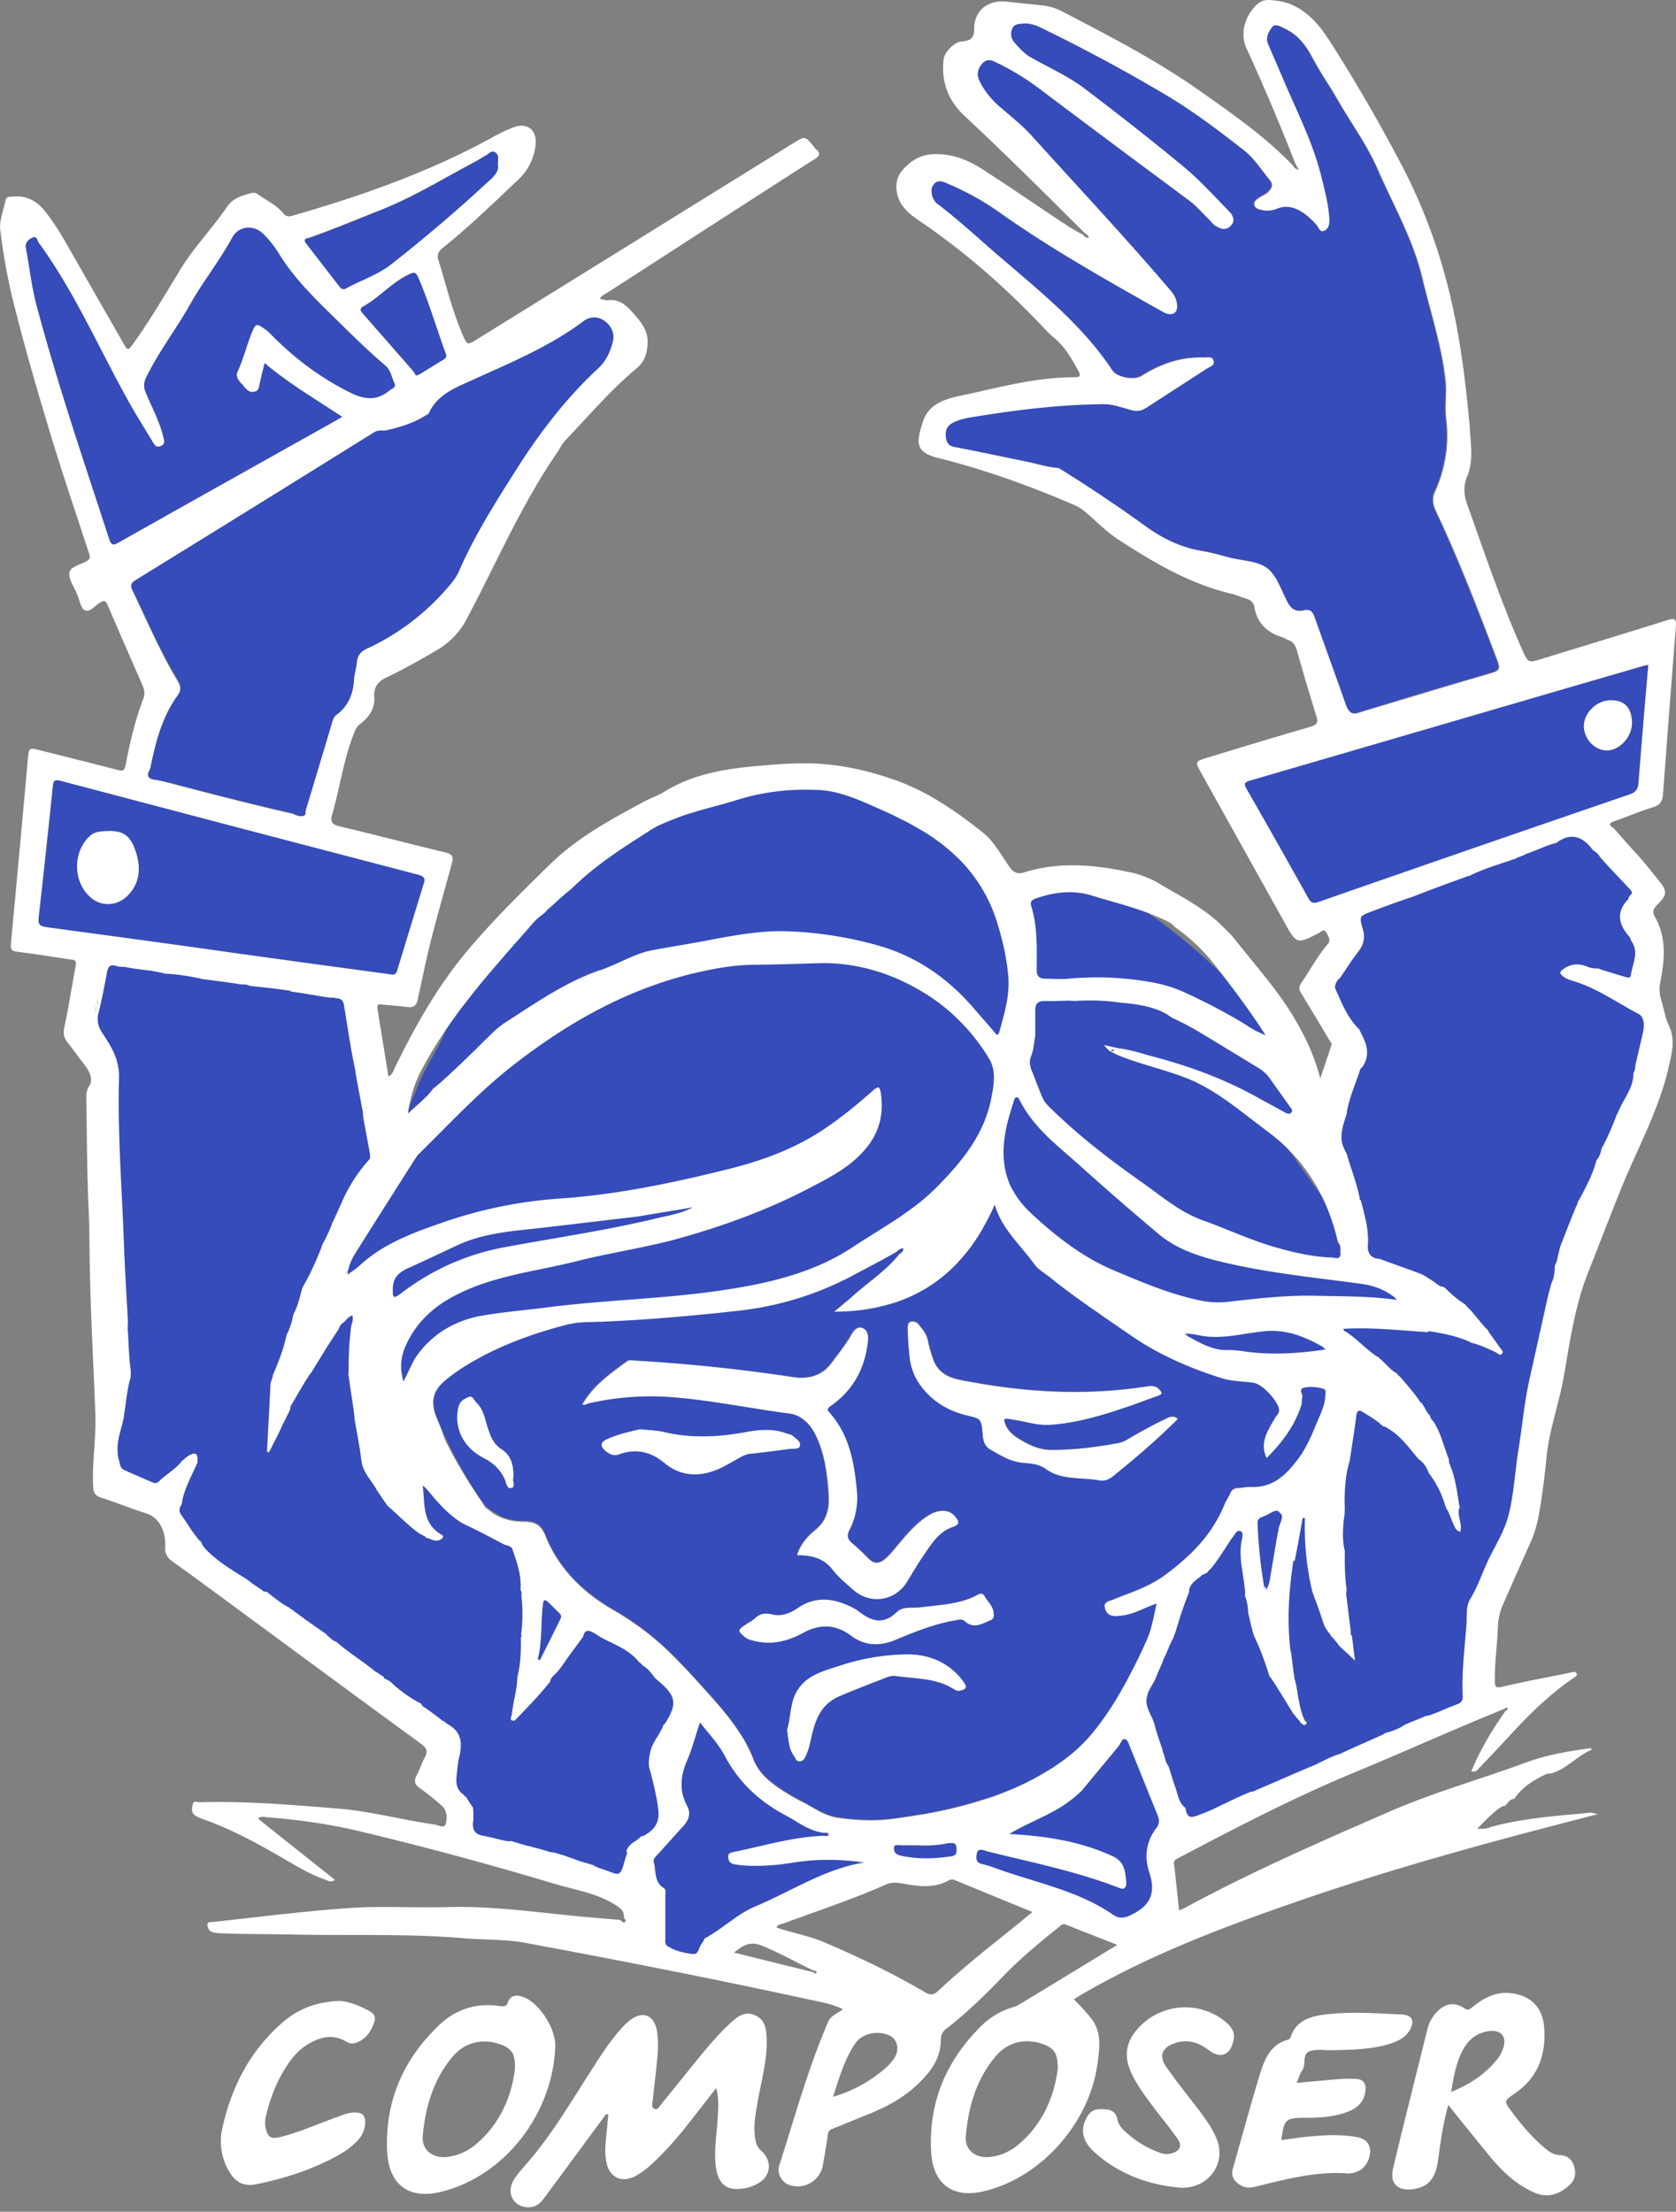
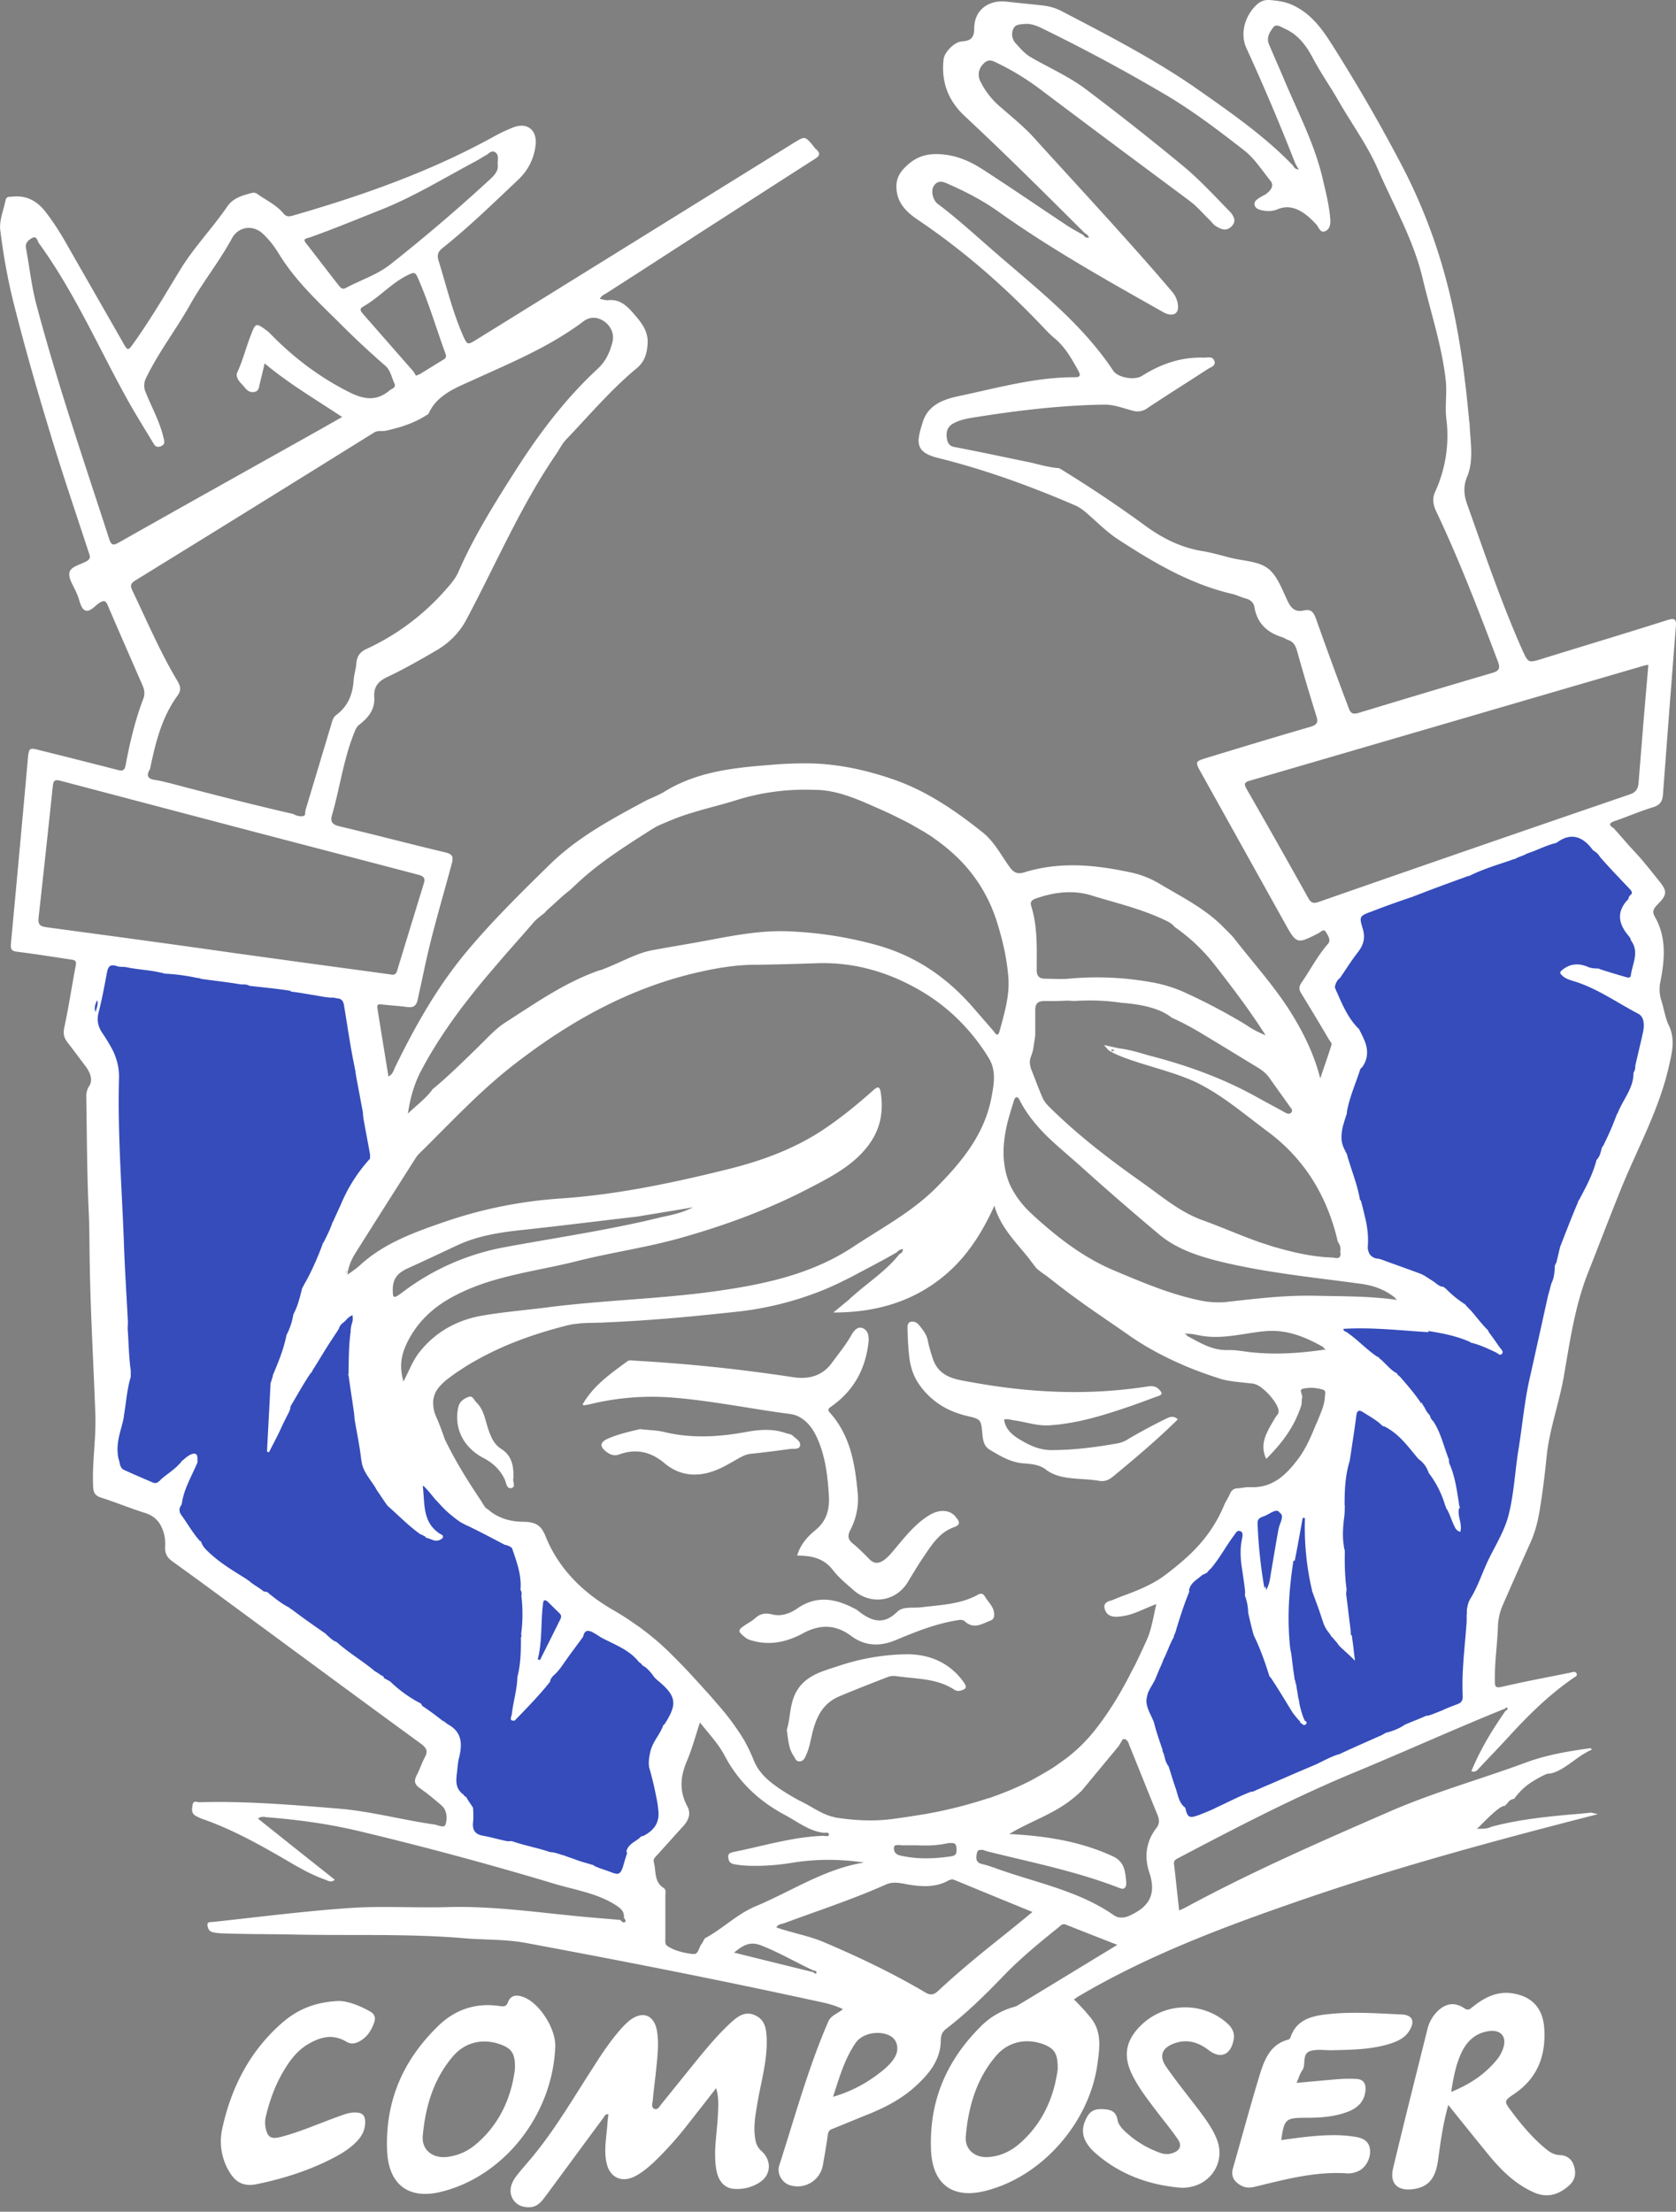
<svg xmlns="http://www.w3.org/2000/svg" width="72" height="95" viewBox="0 0 72 95" fill="none">
  <rect x="0" y="0" width="72" height="95" fill="#808080" stroke="none" />
  <path d="m50.644 78.739 12.658-5.14.21-4.458 2.198-4.523.486-5.008 2.474-7.54 2.75-6.306-.209-1.508-.409-1.375.276-1.574-.485-1.85.276-1.298-2.475-3.016-11.011 3.84.485 1.442-1.028 1.717.961 2.95-1.513 2.949 2.132 6.372 4.54 2.4c-.21.066-5.777-.484-5.777-.484l1.303 2.674-1.513 4.183-1.789.891-1.513.484-2.96 3.423-2.199 5.406 1.856 5.349h.276ZM4.085 40.88l11.23 1.28 1.447 7.113-2.427 5.747 1.361.987 2.351 6.505 2.741 3.026 1.894 1.138 3.34 3.177 3.874 2.873-1.37 2.95.228 2.19-.457 1.214-.837 2.343-8.119-2.343.23-1.365-1.143-1.508.38-1.442-11.078-8.09-.837-2.048-2.427-.75-.076-17.326-.99-2.494.685-3.177Z" fill="#354CBA" />
-   <path d="M24.361 68.827a9.07 9.07 0 0 1-.21-.205 9.535 9.535 0 0 0-.245-.239c-.311-.278-.605-.21-.716-.168a.657.657 0 0 0-.418.568c-.046.344-.06.683-.072 1.01-.019.457-.036.888-.136 1.303l-.158.692h1.062l.155-.31.444-.888c.146-.295.294-.59.442-.885a.746.746 0 0 0-.105-.834l-.043-.044Zm31.034-4.268-.195-.085c-.36-.156-.685.026-.9.147-.047.026-.092.054-.13.068-.439.157-.651.444-.633.848.027.807.114 1.66.273 2.685l.278 1.792.785-1.636c.123-.256.155-.471.178-.629l.012-.079.23-1.343.111-.64c.009-.043.028-.089.044-.135.07-.2.177-.5.037-.801l-.09-.192Zm-1.093-7.867c-.245.028-.49.066-.735.105-.653.103-1.269.201-1.898.07a2.672 2.672 0 0 1-.1-.02 2.462 2.462 0 0 0-.553-.054H48.81l2.015 1.095c.522.285 1.114.61 1.853.585.204-.005.419.024.647.055.094.013.188.026.282.037h.004c.355.038.72.058 1.1.058.674 0 1.399-.061 2.214-.184l1.605-.243-1.412-.8c-.704-.397-1.661-.836-2.816-.704Zm-37.415-.504a.71.71 0 0 0 .417-.14c.043-.028.084-.057.125-.085l.112-.078.028-.02a9.66 9.66 0 0 1 4.14-1.82 154.73 154.73 0 0 1 1.976-.35c1.568-.272 3.189-.552 4.77-.943a5.855 5.855 0 0 0 1.173-.325l4.469-1.856-6.828 1.124-1.147.14c-1.168.142-2.375.29-3.567.418h-.003c-.969.11-2.067.234-3.11.711-.337.153-.672.311-1.009.47-.374.178-.749.355-1.132.526-.73.331-1.035.83-.986 1.616a.671.671 0 0 0 .009.09v.522h.563Zm43.373-.878c-.457-.338-1.013-.553-1.65-.636-.407-.056-.815-.108-1.223-.16a.636.636 0 0 0 .314-.112.95.95 0 0 0 .386-.503l.054-.16-.043-.162a5.172 5.172 0 0 1-.048-.197 6.312 6.312 0 0 0-.057-.24l-.026-.098-3.286-4.593-.97-.846.046.025c.198.11.397.218.596.326.196.106.391.211.58.317.08.046.328.187.635.1l.738-.211-.425-.638c-.528-.792-2.016-1.858-3.33-2.798-.69-.494-1.404-1.006-1.618-1.237a1.548 1.548 0 0 0-.15-.146l-.046-.04-.073-.074-.095-.042a9.44 9.44 0 0 0-1.24-.448c.026.005.053.007.08.012.444.083.821.198 1.188.36.839.37 1.685.814 2.587 1.356.237.18.495.331.77.449l2.312.988-1.67-1.875c-1.798-2.02-4.545-4.708-7.404-6.048a.605.605 0 0 0-.096-.038l-.046-.015c-.842-.256-1.705-.215-2.717.129l-.005.002c-.584.205-.677.657-.569 1.018.224.713.22 1.46.214 2.25l-.001.352c0 .413.199.717.528.849a.816.816 0 0 0-.263.174c-.27.27-.26.637-.256.741l-.011.473-.18-.359v1.783a1.313 1.313 0 0 0-.008.56l.005.11.004.012v.001l.003.01.008.187.1.099.054.108-.014.005.107.276-.063-.038a.62.62 0 0 0-.553-.044.658.658 0 0 0-.305.26c.096-.586.122-1.198-.234-1.797-.02-.035-.044-.068-.066-.102l.188.038.215-.252c.209-.245.3-.656.38-1.092.01-.05.018-.093.026-.125.22-.975.177-1.973-.136-3.233-.468-1.907-1.384-3.364-2.801-4.456-1.45-1.112-3.328-2.006-4.902-2.333-1.99-.413-4.064.205-5.894.75l-.456.135c-.358.108-.701.235-1.01.353a5.467 5.467 0 0 0-.84.449c-1.037.652-2.21 1.39-3.223 2.348-.042.038-.082.077-.121.115-.037.036-.073.073-.114.105l-.04.032a9.65 9.65 0 0 0-.703.608c-.1.093-.202.187-.306.279l-.195.174c-1.08 1.177-1.972 2.518-2.759 3.704-.378.573-.774 1.195-1.1 1.93-.137.31-.304.608-.481.923-.207.37-.422.754-.592 1.169l-.854 2.087 1.736-1.446c.71-.59 1.379-1.238 2.036-1.874.03-.03.059-.056.087-.082.036-.033.07-.065.103-.098l.059-.058c.278-.278.54-.54.835-.728.23-.146.457-.294.684-.442 1.053-.685 2.05-1.334 3.183-1.737l.142-.048a20.3 20.3 0 0 1 .78-.322l.119-.053c.433-.192.842-.373 1.277-.449.322-.058.644-.114.966-.17a78.106 78.106 0 0 0 1.54-.276c1.102-.208 2.092-.377 3.068-.351.956.027 1.925.149 2.892.36a8.327 8.327 0 0 0-1.543-.096c-.858.028-1.745.056-2.605.066-.705.009-1.458.1-2.377.287-2.856.613-5.596 1.966-8.376 4.138-1.159.908-2.2 1.953-3.207 2.963-.297.298-.595.596-.897.894a1.811 1.811 0 0 0-.24.305 938.452 938.452 0 0 0-2.562 4.043 3.141 3.141 0 0 0-.402.952l-.375 1.54 1.263-.963c.052-.04.1-.075.147-.108.104-.076.202-.147.303-.24.987-.914 2.24-1.344 3.566-1.8l.041-.014c1.464-.501 3.068-.814 4.767-.93 2.524-.17 5.001-.721 7.093-1.238 1.77-.44 3.13-.992 4.28-1.733a16.698 16.698 0 0 0 1.82-1.372 2.19 2.19 0 0 1-.415 1.176c-.566.802-1.433 1.247-2.35 1.717l-.05.025c-1.627.85-3.44 1.546-5.54 2.128-.752.206-1.54.365-2.302.519-.656.132-1.334.268-1.999.436a34.8 34.8 0 0 1-1.49.33c-1.293.267-2.629.542-3.88 1.198-1.107.585-1.901 1.391-2.363 2.4-.268.602-.325 1.186-.174 1.787l.364 1.45.682-1.33c.067-.131.128-.259.186-.381.123-.26.23-.485.371-.666.572-.753 1.361-1.227 2.35-1.408.603-.114 1.21-.18 1.852-.248.287-.032.575-.062.865-.098 1.127-.145 2.286-.233 3.407-.32 1.365-.103 2.776-.211 4.163-.421 1.99-.301 4.087-.749 5.93-1.977.313-.209.632-.41.95-.61.932-.585 1.896-1.19 2.718-2.024.796-.815 1.572-1.713 2.066-2.809-.268 1.529.117 2.848 1.16 3.933.058.059.118.118.17.16.94.85 2.1 1.803 3.577 2.426 1.154.484 2.347.986 3.61 1.28a4.45 4.45 0 0 0 1.526.116l.19-.021c1.164-.131 2.368-.267 3.54-.24l.701.013c.937.015 1.821.03 2.714.16l2.21.326-1.792-1.33Zm-13.012-5.203c.515.394 1.037.778 1.568 1.15.178.126.353.256.528.385.674.499 1.371 1.014 2.236 1.318.329.116.666.248.99.377.468.184.951.375 1.437.527.119.04.24.076.363.112.087.026.175.052.263.08l.058.015c.553.113 1.132.22 1.642.306-1.304-.172-2.627-.372-3.904-.697-1.011-.254-1.679-.56-2.231-1.023a118.68 118.68 0 0 1-2.95-2.55Zm2.517 27.763c-.348-.832-.688-1.683-1.016-2.505l-.175-.439c-.008-.017-.014-.035-.02-.053a.538.538 0 0 0-.172-.264l-.107-.088-.34.408a9.124 9.124 0 0 1-1.568 1.89l-.202.249c-.516.444-1.096.722-1.71 1.017-.363.175-.738.355-1.098.572l-.394.237.46.022c.198.01.386.02.586.038 1.525.12 2.738.408 3.816.908.42.193.453.546.49.957.012.132-.017.163-.018.164-.005.005-.024.01-.056.006l-.019-.002-.018.003c-.005 0-.048.006-.174-.04-1.441-.558-2.956-.918-4.422-1.266-.422-.1-.843-.201-1.264-.305-.026-.005-.058-.018-.091-.03l-.099-.034-.037.007c-.068.014-.188.066-.224.263-.03.155-.099.517.334.618.229.055.466.14.7.223.447.158.907.3 1.352.436 1.208.371 2.457.755 3.532 1.499a.698.698 0 0 0 .38.14c.15-.012.287-.075.451-.157.823-.414 1.08-1.05.785-1.941-.218-.678-.123-1.286.28-1.805.164-.206.182-.445.058-.729ZM34.091 79.9a9.35 9.35 0 0 1-1.453.13c-.421 0-.761-.026-1.067-.082-.125-.025-.142-.055-.155-.166-.006-.04 0-.055 0-.055s.013-.01.06-.017c.345-.07.688-.15 1.032-.229.933-.216 1.9-.44 2.88-.46v-.14h.131c0-.038 0-.068.007-.106l.03-.148-.151-.018c-.436-.053-.8-.272-1.184-.503a9.053 9.053 0 0 0-.413-.24c-1.158-.615-2.001-1.443-2.58-2.532-.183-.338-.43-.638-.692-.955-.101-.123-.206-.25-.31-.383l-.163-.209-.081.252c-.05.15-.095.297-.14.439a11.3 11.3 0 0 1-.399 1.143c-.326.773-.321 1.42.015 2.036.127.24.078.475-.15.72-.221.238-.44.482-.658.727a68.97 68.97 0 0 1-.448.499l-.035.037c-.08.083-.2.209-.148.416.027.098.039.204.052.316.033.3.071.64.429.866.019.012.022.04.014.138-.002.032-.005.064-.005.094v1.839c-.003.13-.007.309.148.42.342.228.744.307 1.093.364l.035.006.035-.012c.16-.057.227-.221.28-.353.025-.06.05-.121.077-.156a1.211 1.211 0 0 0 .1-.174c.338-.18.649-.405.95-.623.4-.29.779-.563 1.217-.746.488-.204.97-.443 1.436-.674 1.006-.5 2.045-1.015 3.186-1.194l.884-.139-.884-.138c-.967-.151-1.845-.163-2.975.01Zm7.129-.533c-.006-.122-.042-.21-.11-.27a.344.344 0 0 0-.259-.072h-.011v.001a.474.474 0 0 0-.055.006l-.047.005a5.107 5.107 0 0 1-.991.093c-.134-.002-.26 0-.4-.01h-.314c-.1 0-.2 0-.285.01h-.077c-.013 0-.026-.003-.04-.004a.479.479 0 0 0-.101-.003c-.116.023-.182.098-.199.233-.015.25.118.428.363.486.34.084.697.127 1.062.127h.012a7.24 7.24 0 0 0 1.103-.086c.36-.052.353-.302.35-.452l-.001-.064Zm28.792-45.248c.276-.095.362-.256.371-.513.048-.701.105-1.413.172-2.114.076-.958.161-1.916.247-2.93l-.162.037C65.016 30.24 59 31.776 53.376 33.407c-.286.086-.02.532.095.73.885 1.546 1.827 2.97 2.693 4.524.076.133.143.2.238.218.048 0 .2-.123.257-.142 4.445-1.546 8.899-3.092 13.353-4.618Zm-.828-4.04c.6-.01.914.313.933.957.019.588-.505 1.186-1.057 1.195-.514.01-.99-.455-1.008-1.005-.038-.578.523-1.147 1.132-1.147Zm-59.17 10.84 2.675.37c1.37.189 2.741.369 4.111.559.025.007.051.01.077.01.162-.01.19-.152.228-.295.36-1.204.727-2.405 1.104-3.604.086-.256.01-.331-.238-.398-2.56-.664-5.12-1.337-7.68-2.01-2.56-.674-5.12-1.347-7.672-2.02a.533.533 0 0 0-.152-.029c-.076 0-.123.02-.152.076a.128.128 0 0 0-.019.057.474.474 0 0 0-.02.123 376.477 376.477 0 0 1-.608 5.643c-.029.237.019.341.2.389.038.01.085.019.143.028 2.664.37 5.339.73 8.004 1.1ZM3.839 35.92c.247-.238.571-.21.856-.228.59 0 .876.2 1.076.74.333.872.2 1.612-.38 2.114a1.135 1.135 0 0 1-1.505 0c-.751-.663-.77-1.925-.047-2.626Z" fill="#354CBA" />
-   <path d="M69.175 30.079c-.61.01-1.161.578-1.133 1.157.029.54.495 1.014 1.009.995.542-.01 1.066-.607 1.056-1.195-.019-.654-.323-.967-.932-.957ZM4.704 35.693c-.286.019-.61-.01-.857.228-.733.701-.713 1.963.048 2.626.428.38 1.056.38 1.504 0 .58-.502.723-1.242.38-2.114-.209-.54-.494-.74-1.075-.74Z" fill="#fff" />
  <path d="M32.705 92.385a.748.748 0 0 1-.247-.445c-.105-.512-.02-1.015.066-1.517.153-.968.457-1.916.41-2.912-.02-.389-.077-.75-.476-.939-.428-.209-.743.02-1.038.285-.57.521-1.066 1.119-1.551 1.716-.485.598-.97 1.205-1.456 1.802-.076.095-.162.275-.314.2-.124-.058-.076-.219-.058-.342.039-.436.096-.863.143-1.3.057-.569.134-1.138.038-1.706-.123-.683-.618-.873-1.17-.446a3.31 3.31 0 0 0-.371.36c-.448.503-.819 1.062-1.18 1.631-.895 1.376-1.714 2.808-2.79 4.06-.199.237-.408.464-.59.72-.19.285-.266.607-.085.91.162.266.438.36.742.342.324-.02.495-.256.667-.484.828-1.119 1.656-2.247 2.484-3.366.047-.057.067-.171.21-.133-.021.145-.037.29-.048.436-.038.54-.153 1.081-.038 1.631.133.626.628.882 1.208.598.305-.152.562-.37.81-.598.469-.447.907-.926 1.313-1.432.447-.569.904-1.147 1.38-1.764.143.474.085.901.066 1.328-.047.74-.19 1.48-.047 2.229.095.464.361.74.742.768.39.028.77-.057 1.104-.275.495-.313.543-.94.076-1.357Zm34.291.18c-.238-.009-.419-.123-.6-.274-.551-.456-1.008-.996-1.436-1.565-.353-.474-.372-.474.104-.797 1-.682 1.352-1.65 1.276-2.807-.058-.863-.524-1.365-1.342-1.498-.676-.114-1.219.17-1.723.569-.114.085-.18.19-.371.066-.419-.284-.819-.209-1.171.152-.2.209-.342.455-.41.74-.494 1.991-.998 3.973-1.474 5.974-.162.664.19 1.005.885.901.628-.095.942-.455 1.047-1.261.105-.778.21-1.546.437-2.352.59.74 1.152 1.432 1.714 2.124.552.673 1.151 1.271 1.96 1.631.571.256 1.066.105 1.514-.294.247-.218.314-.502.218-.815-.085-.313-.304-.484-.628-.493Zm-2.408-4.627c-.057.19-.15.367-.276.521-.514.636-1.16 1.063-1.97 1.395.096-.617.2-1.167.438-1.679.248-.531.647-.882 1.247-.94.466-.037.694.257.561.703Zm-42.085-2.153c-.267-.104-.562-.123-.686.228-.076.199-.209.17-.361.151-1.019-.151-1.913.152-2.637.863-1.503 1.46-2.274 3.215-2.189 5.349.058 1.413.876 2.096 2.256 1.783 2.731-.635 4.854-3.3 4.968-6.25.029-.758-.666-1.859-1.351-2.124Zm-.381 3.082c-.143 1.157-.619 2.343-1.675 3.234-.371.313-.8.503-1.285.55-.6.047-1.056-.322-1-.92.115-1.242.457-2.418 1.286-3.395.532-.635 1.332-.806 2.103-.503.438.171.59.39.57 1.034ZM56.28 88.1c.295-.095.647-.029.97-.038.847-.019 1.695-.028 2.513-.294.305-.104.58-.237.762-.512.276-.427.17-.711-.324-.73-1.085-.048-2.17-.133-3.255 0-.647.076-1.266.256-1.504.977-.01.037-.057.094-.095.104-.742.19-1 .797-1.2 1.413-.418 1.366-.79 2.75-1.18 4.116-.095.332.039.55.315.72.219.133.438.124.685.057 1.285-.313 2.57-.654 3.912-.56.18.01.342-.037.504-.113.314-.161.523-.578.466-.948-.057-.36-.342-.465-.647-.513a5.934 5.934 0 0 0-.704-.066c-.819-.019-1.637.095-2.456.209.124-.901.19-.958 1.047-.958.638 0 1.276-.038 1.875-.284.4-.171.657-.446.695-.892.029-.303-.095-.484-.41-.493a6.615 6.615 0 0 0-.751.01c-.58.047-1.161.104-1.799.16.095-.208.143-.398.248-.54.17-.247-.03-.702.333-.825Zm-40.373-1.698c-.485-.275-.99-.455-1.361-.455-1.056.048-1.79.389-2.427.939-1.37 1.195-2.17 2.74-2.56 4.495a2.526 2.526 0 0 0 .295 1.907c.276.464.628.635 1.161.53 1.2-.246 2.36-.616 3.445-1.204.333-.18.638-.389.895-.663.21-.228.333-.484.333-.807 0-.294-.133-.398-.41-.407-.275-.01-.513.094-.76.18-.819.294-1.619.654-2.466.872-.418.104-.561.01-.647-.417a1.179 1.179 0 0 1 .02-.484c.161-.664.39-1.309.742-1.906.257-.436.542-.835.97-1.119.553-.35 1.123-.54 1.752-.161.209.123.409.066.6-.047.304-.18.475-.465.59-.797.066-.2.009-.351-.172-.456Zm36.737.437a2.722 2.722 0 0 0-3.674.199c-.618.635-.723 1.28-.333 2.077.295.597.705 1.11 1.104 1.64.286.37.59.74.857 1.13.19.274.095.492-.229.597a.79.79 0 0 1-.552-.02 4.266 4.266 0 0 1-1.484-.91c-.143-.133-.286-.294-.324-.493-.047-.294-.21-.427-.495-.455-.323-.029-.618-.029-.809.313-.314.55-.228 1.043.343 1.555 1.094.967 2.398 1.394 3.702 1.498 1.19.02 1.922-1.052 1.532-2.058-.17-.455-.466-.853-.751-1.242-.477-.626-.971-1.233-1.419-1.878-.352-.493-.19-.853.39-1.043.534-.17.99-.019 1.428.313.514.398.952.19 1.066-.455.067-.341-.114-.57-.352-.768Zm16.722-51.572c.552-.19 1.095-.426 1.656-.597.314-.095.4-.275.419-.56.18-2.39.361-4.789.552-7.179.029-.332-.029-.398-.371-.294-1.8.57-3.598 1.11-5.406 1.67-.552.17-.562.17-.81-.37-.913-2.05-1.627-4.173-2.378-6.279-.162-.445-.162-.844.028-1.252.267-.74.095-1.488.076-2.238a.472.472 0 0 1-.019-.113c-.19-2.058-.466-4.107-1.009-6.117a23.728 23.728 0 0 0-1.98-5.017 72.209 72.209 0 0 0-2.921-5.036C56.755 1.182 56.28.547 55.48.196c-.285-.123-.57-.161-.875-.19-.353-.038-.552.095-.78.37-.391.475-.534 1.148-.277 1.698a93.823 93.823 0 0 1 2.094 4.94c.038.077.086.153.152.266-.152-.01-.2-.085-.247-.17-1.18-1.224-2.57-2.2-3.96-3.177-1.874-1.328-3.92-2.38-5.957-3.443a2.296 2.296 0 0 0-.847-.256C44.278.177 43.764.13 43.26.073c-.8-.095-1.409.36-1.409 1.157 0 .427-.18.521-.533.55-.314.019-.742.455-.78.758-.114.968.19 1.783.904 2.447 1.76 1.641 3.464 3.339 5.168 5.036l.057.029a.378.378 0 0 1 .114.151c-.028.01-.057.01-.076.01a.227.227 0 0 1-.143-.086c-.009-.01-.018-.018-.018-.028-.248-.142-.505-.275-.743-.436-1.19-.788-2.36-1.593-3.55-2.362-.552-.36-1.133-.626-1.827-.673-.647-.047-1.114.123-1.551.569-.295.294-.4.597-.353.996.067.578.457.939.885 1.233 1.99 1.337 3.77 2.901 5.416 4.637.143.152.295.313.457.446.466.38.751.882 1.037 1.403.133.237.086.294-.171.294-1.694 0-3.312.465-4.94.806-.666.143-1.323.37-1.56 1.11-.258.825-.381 1.29.637 1.546 2.027.502 3.988 1.214 5.9 2.039.172.076.324.18.467.303.476.408.914.863 1.437 1.195 1.504.977 3.055 1.887 4.835 2.305.21.047.4.151.6.199.2.057.333.17.37.37.115.701.553 1.1 1.21 1.299.085.028.152.085.237.114.21.066.305.218.372.426.264.947.543 1.889.837 2.827.105.313.01.398-.276.483-1.475.427-2.94.873-4.406 1.319-.524.16-.533.17-.267.644l3.598 6.459c.504.91.523.91 1.446.436.096-.047.229-.209.314-.057.086.142.238.35.096.512-.448.512-.752 1.11-1.133 1.66-.124.18-.124.294-.019.465.402.657.799 1.317 1.19 1.981.047.076.133.171.114.228-.153.484-.324.967-.486 1.451-.266-1.053-.723-1.963-1.256-2.826-.714-1.138-1.627-2.143-2.455-3.206-.134-.16-.286-.303-.438-.455-.79-.815-1.808-1.308-2.77-1.887a4.077 4.077 0 0 0-1.351-.503c-1.485-.313-2.96-.436-4.435.02-.305.094-.467.018-.647-.237-.362-.503-.657-1.082-1.142-1.47-1.19-.949-2.446-1.812-3.912-2.305-1.114-.38-2.246-.626-3.426-.664a17.08 17.08 0 0 0-1.837.067c-1.57.123-3.132.294-4.521 1.156-.276.171-.59.266-.876.427-1.427.768-2.836 1.527-4.025 2.684-1.228 1.204-2.456 2.409-3.56 3.727-1.275 1.517-2.236 3.234-3.103 5.007-.057.124-.085.276-.276.38-.161-1.005-.323-1.973-.475-2.94-.029-.18.085-.17.209-.152.352.038.695.057 1.047.105.266.037.41-.02.476-.314.085-.407.18-.815.266-1.232.324-1.565.79-3.083 1.2-4.619.075-.294.028-.398-.277-.474-1.513-.36-3.026-.759-4.54-1.119-.285-.066-.418-.171-.333-.474.343-1.176.495-2.41.962-3.557.047-.123.095-.246.219-.341.39-.303.675-.654.637-1.195-.028-.408.162-.664.552-.844.724-.341 1.418-.74 2.104-1.138.542-.313.99-.75 1.294-1.318 1.275-2.39 2.341-4.903 3.883-7.15.133-.2.238-.418.4-.589 1-1.043 1.932-2.153 3.055-3.082.352-.294.447-.692.457-1.128 0-.503-.295-.854-.6-1.205-.295-.341-.6-.635-1.104-.578-.114.01-.228-.038-.352-.057.076-.152.2-.19.305-.256a937.13 937.13 0 0 0 4.025-2.599c1.628-1.043 3.246-2.096 4.883-3.139.21-.133.305-.237.076-.436-.057-.048-.095-.114-.143-.171-.333-.389-.333-.389-.79-.114-4.549 2.817-9.098 5.643-13.647 8.46-.4.246-.4.246-.6-.2-.448-1.033-.705-2.124-1.038-3.195-.076-.247-.01-.39.181-.54 1.142-.911 2.19-1.936 3.246-2.931.428-.408.666-.892.742-1.46.086-.674-.362-1.025-.97-.779a6.93 6.93 0 0 0-.877.418c-2.693 1.48-5.567 2.494-8.518 3.347-.17.048-.323.105-.466-.076-.295-.36-.733-.559-1.104-.825-.076-.056-.152-.076-.247-.056-.4.104-.81.218-1.057.578-.628.92-1.418 1.736-2.008 2.693-.676 1.11-1.323 2.22-2.084 3.272-.143.2-.2.228-.333-.01-.838-1.47-1.685-2.94-2.522-4.409-.267-.465-.552-.91-.885-1.337-.372-.465-.828-.693-1.419-.626-.104.01-.238-.02-.276.142-.085.436-.285.891-.228 1.309.133 1.071.324 2.143.59 3.186.457 1.812.97 3.604 1.513 5.387.524 1.754 1.114 3.48 1.685 5.225.048.152.133.285-.076.408-.267.152-.695.228-.743.493-.047.275.2.598.314.892.01.019.02.047.03.066.094.228.142.569.313.654.229.114.438-.199.647-.322.19-.114.257-.085.343.114.495 1.157 1 2.304 1.504 3.461.076.18.095.36.028.541-.352.92-.58 1.878-.761 2.845-.048.275-.152.275-.362.218-1.1-.283-2.2-.56-3.302-.835-.486-.123-.486-.123-.543.37v.038C.957 35.267.716 37.894.47 40.52c-.02.237.01.332.266.36.771.095 1.533.219 2.294.332.143.02.266.029.228.237-.17.892-.304 1.793-.494 2.675-.058.265-.02.446.133.645.266.341.523.692.79 1.043.18.247.314.569.152.825a.792.792 0 0 0-.133.465c.028 1.64.028 3.28.105 4.922.038.796.028 1.593.047 2.39.038 2.114.162 4.22.238 6.335.038 1.033-.143 2.057-.095 3.091.01.256.066.398.333.484.628.199 1.237.455 1.875.654.342.104.58.294.733.617.133.284.17.569.152.862-.01.285.095.456.323.617.98.702 1.952 1.422 2.932 2.143 2.579 1.897 5.158 3.803 7.747 5.69.238.18.295.323.152.579-.133.246-.219.53-.352.777-.114.228-.095.37.124.532.323.227.637.483.933.74.257.217.266.559.19.824-.057.19-.343.02-.524 0-.123-.01-.247-.037-.37-.056-1.229-.2-2.447-.513-3.694-.617-1.989-.161-3.978-.332-5.986-.275-.105 0-.266-.095-.295.114-.028.17-.067.35.124.465.097.056.199.104.304.142 1.123.389 2.17.948 3.198 1.536.666.38 1.323.806 2.056 1.062.133.048.267.152.428.01a810.453 810.453 0 0 1-3.302-2.627c.152-.114.276-.067.39-.057 1.323.104 2.636.284 3.921.588 2.826.674 5.631 1.43 8.413 2.266.914.276 1.885.408 2.703.958.2.133.314.266.295.513.048.056.105.132.038.18-.076.047-.142-.048-.2-.095-.646-.057-1.294-.104-1.931-.17-1.837-.181-3.665-.437-5.52-.38-1.39.038-2.78-.057-4.16.038-1.96.133-3.92.388-5.872.597-.095.01-.247-.01-.247.104 0 .143.057.304.238.342a2.3 2.3 0 0 0 .447.047c.99.038 1.97.029 2.96.048 2.455.057 4.92-.048 7.376.16.885.077 1.78.039 2.645.2 4.084.759 8.148 1.555 12.202 2.437.476.105.961.18 1.428.408-.22.2-.505.256-.628.54-.867 2.002-1.438 4.107-2.104 6.175-.114.35.124.758.476.853a1.1 1.1 0 0 0 1.399-.872c.076-.427.152-.854.21-1.29.019-.142.066-.218.209-.266.523-.208 1.037-.427 1.56-.635.772-.313 1.495-.702 2.095-1.28.533-.503.98-1.082.99-1.86 0-.236.056-.388.247-.53.875-.674 1.656-1.442 2.417-2.23.733-.767 1.551-1.44 2.38-2.104.094-.076.17-.19.323-.133.714.284 1.418.56 2.217.872-1.484.901-2.893 1.764-4.292 2.608-.066.038-.143.057-.209.076a3.226 3.226 0 0 0-1.342.797c-1.485 1.47-2.246 3.215-2.16 5.33.057 1.422.875 2.096 2.264 1.773 2.437-.569 4.521-2.892 4.883-5.444.095-.71.21-1.413-.304-2.029a8.916 8.916 0 0 0-.705-.768c.076-.047.114-.076.152-.104 3.084-1.83 6.444-3.073 9.813-4.23 4.121-1.413 8.327-2.542 12.544-3.623-.095-.019-.2-.047-.295-.066-.276.028-.543.057-.819.076-1.16.104-2.322.227-3.455.53a.901.901 0 0 1-.438.085c-.056.001-.113.001-.19.01.257-.246 1-1.043 1.2-.986l.01-.019h.018c0-.028.076-.085.076-.085.067-.114.162-.19.295-.2.219-.303.476-.55.78-.739.2-.123.41-.246.638-.341h-.01c.638 0 1.265-.766 1.93-1.033-.006-.024-.037-.042-.054-.067-.952.133-1.885.284-2.798.625-1.951.721-3.97 1.28-5.873 2.115-2.94 1.28-5.872 2.56-8.699 4.088a3.233 3.233 0 0 1-.304.142c-.076-.683-.143-1.337-.219-1.991-.02-.133.048-.19.162-.247 2.503-1.318 5.015-2.627 7.633-3.708 2.15-.891 4.282-1.859 6.443-2.731.01-.02.019-.038.038-.038h.019c.01 0 .01.01.02.01.028.047.009.075-.02.103-.01.01-.019.01-.038.02h-.01c-.57.815-1.094 1.669-1.475 2.607.153.038.21-.01.267-.066.447-.474.894-.939 1.332-1.413.847-.93 1.742-1.811 2.789-2.532.066-.048.18-.085.133-.19-.057-.114-.18-.057-.266-.038-.98.2-1.96.38-2.932.607-.323.076-.304-.038-.314-.265-.01-.778.105-1.537.133-2.314a2.5 2.5 0 0 1 .229-.977c.39-.892.78-1.774 1.18-2.665.2-.446.314-.92.39-1.394.124-.759.22-1.527.295-2.295.124-1.176.543-2.286.742-3.452.257-1.48.467-2.968 1.019-4.381.495-1.252.97-2.504 1.475-3.746.695-1.689 1.58-3.291 1.999-5.093.142-.626.304-1.195.019-1.812-.162-.331-.21-.71-.324-1.071a1.544 1.544 0 0 1-.047-.806c.19-.968.276-1.925-.248-2.826-.142-.247.029-.399.172-.55.352-.36.37-.522.066-.91-.352-.437-.695-.883-1.075-1.29-.314-.332-.61-.693-.924-1.034-.219-.133-.2-.218.048-.304ZM43.755 92.111c-.372.313-.8.502-1.285.54-.58.047-1.037-.322-.98-.9.114-1.272.456-2.467 1.313-3.462.523-.598 1.285-.76 2.046-.474.448.18.6.398.59 1.062-.152 1.157-.628 2.342-1.684 3.234Zm12.772-65.55c-.095-.266-.21-.408-.504-.342-.353.085-.543-.066-.695-.38-.248-.502-.447-1.109-.857-1.422-.409-.313-1.056-.323-1.599-.455-.409-.105-.818-.228-1.237-.294-.904-.152-1.684-.54-2.427-1.081a53.422 53.422 0 0 0-3.702-2.476c-.41-.028-.8-.142-1.2-.237-1.103-.227-2.198-.464-3.302-.673-.266-.047-.314-.246-.333-.427-.028-.218.029-.436.257-.569.352-.208.752-.246 1.152-.313 1.76-.275 3.54-.483 5.33-.512.437-.01.828.152 1.237.256a.714.714 0 0 0 .657-.114c.856-.569 1.722-1.109 2.579-1.669.133-.085.38-.142.276-.37a.33.33 0 0 0-.057-.085c-.048-.038-.105-.047-.172-.047-.066 0-.133.01-.2.01h-.028c-.97-.03-1.837.274-2.646.786-.314.2-1.028.076-1.228-.218-1.351-2.039-3.264-3.509-5.082-5.093-.809-.701-1.599-1.431-2.456-2.076-.218-.161-.314-.57-.17-.778.19-.284.437-.161.666-.057.732.323 1.437.692 2.093 1.157 2.237 1.593 4.635 2.94 7.024 4.287.067.038.133.076.2.104.361.123.552-.038.495-.417a1.05 1.05 0 0 0-.248-.531c-1.932-2.267-3.968-4.439-5.967-6.648-.419-.455-.914-.854-1.38-1.261a3.378 3.378 0 0 1-.876-1.1.63.63 0 0 1 .096-.75c.161-.18.304-.218.542-.095a10.97 10.97 0 0 1 1.913 1.157 946.14 946.14 0 0 0 3.188 2.39c1.066.797 2.132 1.584 3.198 2.38.086.067.171.133.248.2.2.18.37.37.561.56l.114.113c.077.076.143.18.238.237.22.133.447.247.676.02.076-.077.114-.143.124-.219 0-.029.01-.057 0-.085 0-.01 0-.029-.01-.038a.677.677 0 0 0-.171-.285l-.714-.74c-.4-.407-.8-.806-1.237-1.175a118.457 118.457 0 0 0-4.226-3.339c-.723-.55-1.57-.92-2.36-1.375-.286-.161-.476-.398-.686-.626a.568.568 0 0 1-.095-.597c.086-.209.295-.2.476-.218.286-.029.543.075.79.199a75.579 75.579 0 0 1 5.398 2.91c.142.086.285.171.428.266.98.626 1.913 1.337 2.836 2.058.438.341.761.853 1.123 1.299.152.19.048.36-.095.493-.095.095-.229.152-.343.218-.123.085-.285.161-.238.342.038.16.22.199.362.227.21.038.438.029.628-.057.666-.275 1.228.19 1.656.655.114.123.162.37.371.294.22-.086.248-.323.229-.541-.048-.597-.2-1.176-.334-1.754-.352-1.49-1.065-2.836-1.655-4.24-.21-.502-.438-1.005-.647-1.507-.115-.275.038-.522.19-.721.124-.161.323-.02.485.057.6.265.942.75 1.237 1.308.315.598.705 1.148 1.038 1.726.57 1.006 1.275 1.954 1.732 3.007.666 1.536 1.513 2.997 1.913 4.647.343 1.46.828 2.892 1 4.4.066.57-.039 1.12.028 1.67a5.774 5.774 0 0 1-.486 3.148c-.123.275-.085.54.048.825 1 2.105 1.828 4.277 2.655 6.458.105.285.058.398-.237.484-1.913.56-3.826 1.138-5.74 1.716-.276.086-.361.01-.447-.237a188.92 188.92 0 0 1-1.399-3.822Zm-12.01 12.025c.78-.266 1.56-.37 2.379-.124.018.01.038.01.057.02 1.028.312 2.074.559 3.055 1.023.161.076.333.152.447.304a8.026 8.026 0 0 1 1.704 1.602c.752.968 1.503 1.945 2.208 3.054-.044-.014-.088-.034-.132-.05l-.005-.007a4.04 4.04 0 0 1-.73-.407 25.628 25.628 0 0 0-2.674-1.404 5.831 5.831 0 0 0-1.313-.398 13.156 13.156 0 0 0-3.607-.161c-.333.028-.676 0-1.01 0-.247 0-.36-.114-.36-.36 0-.93.047-1.87-.239-2.77-.057-.19.057-.266.22-.322Zm-.243 6.84a.613.613 0 0 1 .028-.076c.01-.02.01-.038.02-.057.009-.02.009-.038.018-.067.01-.019.01-.038.02-.057.009-.019.009-.047.018-.066 0-.019.01-.038.01-.057 0-.019.01-.047.01-.066 0-.02.009-.038.009-.057 0-.019.01-.048.01-.067 0-.018.009-.038.009-.056 0-.02.01-.048.01-.067 0-.019.009-.038.009-.057 0-.019.01-.047.01-.066 0-.019 0-.038.009-.057 0-.019 0-.047.01-.066v-1.053c-.01-.322.104-.446.428-.436.321.007.643-.003.964-.018.098.006.197.01.297.015.161-.01.323-.017.485-.019a8.869 8.869 0 0 1 1.513.095c.866.067 1.666.228 2.18.645.371.161.742.36 1.104.569.875.522 1.751 1.062 2.627 1.593.18.114.342.247.466.427.286.408.59.825.885 1.242.048.067.124.143.057.228a.148.148 0 0 1-.076.057c-.072.015-.136-.011-.2-.047-.39-.219-.79-.427-1.18-.645-1.36-.76-2.798-1.3-4.302-1.708a44.863 44.863 0 0 0-.394-.105c-.425-.125-.823-.244-1.28-.302l-.6-.133c-.02.01.019.047.066.095a.249.249 0 0 1 .048.057.548.548 0 0 0 .162.132.38.38 0 0 1 .076.038c.904.456 2.427.74 3.54 1.252l-.019-.01-.057-.028-.371-.17c-.038-.02-.067-.029-.105-.048l-.028-.012.028.012c.038.02.067.029.105.047l.371.172.047.02.01.008c.086.038.171.085.248.123.618.323 1.18.72 1.741 1.148l1.066.815c1.599 1.157 2.58 2.722 3.055 4.619.01.057.029.114.038.17l.038.057a.493.493 0 0 1 .067.38c.01.028.01.057.019.085-.019.275-.238.161-.362.161-.828-.028-1.627-.209-2.417-.436l-.025-.005c-.204-.06-.468-.151-.656-.21-.837-.295-1.627-.646-2.436-.94-1-.35-1.78-1.033-2.627-1.63-1.399-.987-2.75-2.02-3.968-3.225-.124-.123-.248-.256-.315-.418-.086-.2-.169-.403-.247-.607l-.143-.37a3.888 3.888 0 0 0-.095-.236c0-.01 0-.01-.01-.02-.01-.009-.01-.028-.01-.037v-.01c0-.01-.008-.028-.008-.038a.66.66 0 0 1 0-.407Zm5.99.58-.085-.033-.01-.004.01.004.086.032Zm-.123-.048-.01-.004c-.066-.019-.123-.047-.19-.066-.025-.006-.05-.016-.076-.026.026.01.05.02.076.026.067.019.124.047.19.066l.01.004Zm-1.894-.62-.057-.02.057.02Zm-.486-.154c-.015-.075-.006-.103.015-.109.04.017.077.028.111.033l.008.002c-.047.028-.114.016-.13.075l-.004-.001Zm-4.197 2.07c.028-.09.08-.137.135-.125l.008.01c.029.01.057.039.086.095.304.607.723 1.11 1.19 1.575.494.474 1.028.91 1.541 1.375A125.84 125.84 0 0 0 49.77 53c.704.598 1.551.901 2.455 1.138 2.056.522 4.16.721 6.244 1.006.552.075 1.047.256 1.484.616h-.028c.038.029.066.047.095.076-1.17-.17-2.341-.152-3.512-.18-1.285-.029-2.541.123-3.807.266-.457.047-.895 0-1.332-.105-1.219-.275-2.37-.768-3.522-1.252-1.303-.55-2.389-1.394-3.416-2.323-.077-.076-.153-.142-.229-.218a3.955 3.955 0 0 1-.803-1.109l-.008-.018-.01-.023c-.357-.836-.337-1.77-.064-2.796.076-.274.162-.55.247-.825Zm10.327 16.624h-.248c-.152 0-.304.038-.456.048-.172 0-.276.075-.343.227-.067.152-.152.285-.229.436-.009.02-.019.038-.028.067a6.062 6.062 0 0 1-1.256 1.896 6.272 6.272 0 0 1-.362.351c-.317.284-.647.553-.99.806-.561.399-1.209.645-1.856.882l-.142.057c-.046.017-.09.037-.134.057-.028.01-.047.02-.076.029-.038.01-.085.028-.124.037-.142.058-.256.143-.18.361.076.237.247.303.466.313.048 0 .105 0 .162-.01.201-.02.4-.064.59-.132.19-.067.38-.152.58-.237.134-.057.267-.114.41-.162-.115.484-.181.93-.333 1.347a4.837 4.837 0 0 1-.086.209c-.114.254-.231.507-.352.759-.077.167-.16.331-.248.492-.457.91-.97 1.783-1.608 2.59a6.612 6.612 0 0 1-.41.474 6.687 6.687 0 0 1-.999.872c-.135.097-.271.192-.409.285-.272.168-.548.33-.828.483-.229.124-.447.228-.676.332l-.257.114c-.066.029-.143.057-.21.085-.056.02-.113.048-.17.067-.162.066-.324.123-.486.18a.676.676 0 0 1-.152.047 19.264 19.264 0 0 1-2.78.692c-.028 0-.047.01-.075.01-.22.038-.428.067-.648.104-.228.029-.456.067-.694.095-.78.095-1.551.048-2.313-.066-.029 0-.057-.01-.086-.02l-.114-.027a2.7 2.7 0 0 1-.571-.238c-.248-.132-.476-.275-.723-.398a6.839 6.839 0 0 1-.514-.284c-.219-.133-.438-.266-.638-.418-.39-.284-.733-.616-.923-1.1a7.073 7.073 0 0 0-.362-.768c-.038-.076-.085-.142-.123-.209a10.746 10.746 0 0 0-1.095-1.45c-.162-.19-.323-.38-.495-.56-.085-.095-.162-.19-.247-.275a28.002 28.002 0 0 0-1.028-1.09l-.267-.266a10.977 10.977 0 0 0-1.142-.977 3.51 3.51 0 0 0-.304-.218c-.31-.222-.63-.428-.961-.617a4.887 4.887 0 0 1-.238-.142c-.076-.047-.162-.104-.238-.152-1.085-.72-1.961-1.669-2.456-2.93a.517.517 0 0 0-.04-.082c-.172-.367-.425-.48-.872-.49-.352 0-.695-.056-1-.19l.001.001-.011-.007a1.812 1.812 0 0 1-.524-.332l-.1-.063c-.087-.103-.151-.228-.233-.355-.567-.84-1.094-1.698-1.53-2.6l.012.032-.021-.053.01.02c-.09-.26-.185-.519-.289-.775-.05-.117-.099-.23-.141-.336a1.504 1.504 0 0 1-.068-.413c0-.066 0-.142.01-.199.009-.038.018-.085.028-.123.01-.02.01-.038.02-.057a.575.575 0 0 1 .047-.114c.104-.199.276-.38.504-.56.086-.066.171-.132.266-.199.181-.132.372-.246.553-.37.283-.17.572-.331.866-.483 1.075-.55 2.217-.939 3.397-1.242.067-.02.133-.029.21-.048.133-.028.276-.038.418-.057.14-.01.28-.017.42-.019.142 0 .285-.01.418-.01.067 0 .143 0 .21-.009.475-.019.951-.047 1.427-.076a80.787 80.787 0 0 0 2.141-.17c.714-.067 1.428-.143 2.142-.218a13.925 13.925 0 0 0 3.73-.949c.248-.104.495-.218.733-.332.143-.076.295-.142.438-.218.086-.047.162-.085.248-.133.57-.303 1.142-.597 1.694-.92.057-.075.123-.104.219-.132.01 0 .028-.01.038-.01v.048a.234.234 0 0 1-.076.133 12.68 12.68 0 0 0-.086.056c-.552.702-1.313 1.186-1.97 1.774a3.39 3.39 0 0 0-.2.18c-.21.17-.419.35-.657.54.828 0 1.628-.094 2.37-.312a6.562 6.562 0 0 0 3.445-2.371c.41-.54.78-1.176 1.105-1.906.256.92.923 1.564 1.484 2.266.038.047.076.104.114.152.038.047.077.104.115.152a.94.94 0 0 0 .238.237c.057.047.123.094.18.133.067.047.124.085.181.132.029.02.057.048.086.066a36.852 36.852 0 0 0 2.132 1.565c.438.304.875.598 1.303.901.59.408 1.21.75 1.856 1.053.162.076.324.142.486.218.492.207.994.39 1.504.55l.085.029c.314.085.657.113.99.151.124.01.247.029.362.038a.81.81 0 0 1 .238.095c.085.048.18.123.266.2.295.265.571.644.59.872 0 .038 0 .066-.01.095-.009.018-.009.028-.018.038-.038.066-.096.123-.133.19-.115.198-.239.397-.334.606-.019.038-.028.067-.047.104-.124.313-.172.645.01 1.034.456-.455.865-.939 1.16-1.489.086-.151.153-.303.22-.465.047-.104.085-.218.123-.331.038-.105.01-.228.038-.332.038-.114-.095-.275-.038-.351 0-.01.01-.01.019-.02a.16.16 0 0 1 .057-.028c.038-.009.076-.018.105-.018.076-.01.142-.02.219-.02.19 0 .37.03.552.086.114.038.076.18.066.284V60c-.019.34-.162.654-.285.957-.028.075-.06.147-.095.218-.21.512-.429 1.034-.762 1.48-.466.616-1.008 1.195-1.884 1.223Zm1.037 1.783c-.123.664-.228 1.318-.342 1.982-.029.19-.048.389-.19.654l-.03-.17c-.009.028-.028.056-.047.095a20.884 20.884 0 0 1-.295-2.789c-.01-.208.133-.256.267-.303.219-.076.494-.322.637-.209.02.02.038.038.048.057.01.01.019.01.029.02.17.132-.03.435-.077.663ZM40.852 79.734a6.965 6.965 0 0 1-1.085.086c-.371 0-.733-.038-1.104-.123-.2-.048-.276-.18-.257-.342.01-.104.086-.104.162-.104a.41.41 0 0 1 .152.01h.714c.105.009.21.009.324.009.316.001.632-.03.942-.095a.48.48 0 0 1 .162-.01c.123-.009.218.02.228.21 0 .17.038.322-.238.36Zm-17.74-8.506c.19-.778.114-1.584.219-2.371.019-.161.104-.142.2-.057.151.142.294.293.446.436l.058.057c.076.067.086.152.047.237-.293.592-.588 1.183-.885 1.774-.028-.01-.066-.02-.095-.029 0-.019.01-.028.01-.047Zm30.636-13.144c-.333-.038-.666-.105-1.009-.095-.675.019-1.218-.332-1.79-.636h.068c-.048-.028-.096-.047-.143-.075.095.01.2.01.295.019.114.009.219.037.333.056.942.2 1.856-.075 2.789-.17.96-.105 1.789.237 2.598.702-.02 0-.029 0-.048.01.038.018.076.046.124.065-1.076.162-2.141.237-3.217.123Zm-35.642-12.12c.314-.598.666-1.167 1.037-1.717.19-.275.38-.55.58-.815.096-.133.2-.266.305-.399.305-.398.619-.787.942-1.166.324-.38.647-.759.98-1.138.334-.38.667-.75.99-1.129.133-.142.295-.265.457-.389l.102-.117c.313-.268.584-.545.945-.831l.048-.038c.085-.076.171-.161.266-.247.952-.9 2.056-1.602 3.16-2.304.111-.073.225-.139.34-.2.146-.066.293-.129.44-.189a.584.584 0 0 1 .114-.047c.226-.094.454-.18.686-.256.152-.048.314-.095.466-.143.552-.16 1.104-.293 1.647-.464a9.882 9.882 0 0 1 3.102-.455c.152 0 .295.01.448.01.78.037 1.541.34 2.255.654.314.142.629.274.942.426l.229.114c.228.114.466.228.685.36.153.086.295.171.447.256.143.095.296.18.429.285.287.2.56.418.818.654a6.553 6.553 0 0 1 1.837 2.845c.257.797.448 1.612.514 2.438.066.796-.171 1.574-.38 2.342-.03.114-.077.142-.115.133-.057-.02-.086-.086-.133-.142-.286-.332-.571-.655-.857-.987-1.113-1.29-2.446-2.228-4.13-2.703a16.54 16.54 0 0 0-3.94-.606c-1.057-.029-2.132.16-3.189.36-.837.161-1.675.294-2.503.446-.542.094-1.037.341-1.532.56-.236.104-.473.208-.717.297l-.074.018c-1.494.521-2.759 1.42-4.063 2.254-.357.234-.653.55-.963.858l-.036.033-.257.257c-.6.578-1.19 1.166-1.837 1.697-.295.408-.695.692-1.066 1.053.095-.674.276-1.3.58-1.868Zm-.265 3.802c.047-.076.095-.142.162-.209 1.323-1.299 2.588-2.674 4.054-3.812 2.436-1.897 5.092-3.376 8.147-4.03.742-.162 1.494-.276 2.265-.276.875-.01 1.751-.037 2.617-.066 1.675-.057 3.217.417 4.626 1.28a8.05 8.05 0 0 1 1.438 1.123l.054.054a8.51 8.51 0 0 1 1.276 1.622c.314.512.228 1.071.123 1.63-.285 1.603-1.256 2.789-2.35 3.898-1.047 1.063-2.36 1.755-3.58 2.561-1.722 1.147-3.692 1.593-5.7 1.887-2.503.37-5.044.408-7.557.74-.913.114-1.837.19-2.75.35-1.085.2-2.018.731-2.694 1.622-.247.332-.4.74-.637 1.195a.766.766 0 0 1-.038-.142c-.134-.54-.048-.986.142-1.413.438-.967 1.171-1.65 2.113-2.134 1.647-.863 3.483-1.033 5.244-1.48 1.428-.36 2.893-.568 4.312-.957 1.95-.54 3.854-1.233 5.653-2.172.951-.493 1.941-.995 2.598-1.915.476-.674.6-1.404.476-2.2-.02-.133-.057-.2-.105-.21-.047-.009-.114.03-.2.105-.713.636-1.456 1.242-2.265 1.773-1.266.816-2.665 1.31-4.111 1.66-2.303.57-4.625 1.053-6.995 1.224a19.24 19.24 0 0 0-4.911.957c-1.352.465-2.723.93-3.807 1.935-.134.123-.296.228-.514.389l.028-.152-.104.076.003-.02c.033-.024.06-.049.094-.066.066-.313.19-.56.332-.787.848-1.347 1.704-2.693 2.56-4.04Zm9.496 2.495 2.075-.342.362-.066c-.428.228-.895.332-1.361.427-2.218.55-4.483.872-6.73 1.29a10.337 10.337 0 0 0-4.377 1.925c-.076.057-.162.123-.247.17-.105.067-.153.048-.172-.038-.01-.019-.01-.047-.01-.075-.037-.57.134-.844.658-1.082.713-.322 1.427-.663 2.14-.995.933-.427 1.933-.56 2.942-.664 1.57-.17 3.14-.37 4.72-.55Zm-.078-.076h.002-.002ZM19.133 15.18c.038.104.048.19-.066.256-.343.209-.676.417-1.019.626-.028.02-.066.028-.18.076-.029-.048-.067-.133-.124-.2l-2.142-2.446c-.095-.114-.19-.218 0-.323.705-.398 1.238-1.043 1.98-1.384.19-.085.257-.095.352.114.476 1.062.8 2.19 1.2 3.281Zm-5.805-4.988c1.009-.36 1.998-.768 2.998-1.167 1.447-.569 2.76-1.384 4.12-2.105.144-.076.277-.17.42-.247.123-.057.228-.227.39-.142.19.105.123.303.123.531.048.237-.104.436-.323.636a74.228 74.228 0 0 1-4.264 3.641c-.58.465-1.294.683-1.942 1.034-.133.066-.209 0-.285-.095-.476-.607-.942-1.223-1.418-1.83-.18-.219.067-.209.18-.256ZM4.696 23.165c-1.085-3.348-2.228-6.676-3.132-10.08-.21-.788-.295-1.613-.447-2.42-.048-.236.114-.36.266-.445.21-.104.22.142.296.237 1.494 2.058 2.512 4.382 3.73 6.591.362.664.771 1.309 1.162 1.963.076.124.133.228.323.162.21-.076.171-.21.133-.36-.152-.684-.504-1.3-.761-1.945a.71.71 0 0 1 .01-.635c.542-1.12 1.303-2.096 1.903-3.168.552-.977 1.256-1.849 1.79-2.835.275-.503.903-.588 1.322-.19.286.266.514.569.714.901.685 1.11 1.637 2.001 2.56 2.911a36.63 36.63 0 0 0 1.99 1.86c.228.198.265.502.39.758.047.095.009.17-.077.218-.047.029-.095.047-.123.076-.562.474-1.095.408-1.752.076-1.303-.655-2.427-1.518-3.426-2.551a.956.956 0 0 0-.114-.095c-.457-.342-.476-.323-.676.199-.21.531-.342 1.081-.58 1.593-.086.18.047.37.18.503.153.151.257.389.533.35.124-.018.19-.085.22-.217.066-.313.152-.626.237-1.015 1.038.872 2.19 1.546 3.331 2.304-.4.228-.752.427-1.104.626-2.826 1.584-5.662 3.168-8.48 4.761-.228.123-.323.152-.418-.133Zm.99 2.2c-.105-.218-.067-.313.133-.436 3.419-2.106 6.832-4.22 10.24-6.344.181-.114.352-.048.524-.086.6-.133 1.18-.313 1.703-.644.038-.03.105-.048.124-.086.38-.844 1.228-1.128 1.942-1.46 1.627-.74 3.274-1.423 4.71-2.504.334-.256.686-.161.934.028.228.18.409.494.313.864-.114.445-.285.825-.637 1.147-1.37 1.27-2.484 2.74-3.493 4.315-.904 1.422-1.799 2.836-2.475 4.381-.133.313-.352.56-.58.816a10.182 10.182 0 0 1-3.388 2.522c-.286.133-.41.333-.429.627-.019.237-.095.464-.114.701-.038.607-.238 1.129-.752 1.508-.161.123-.18.323-.238.493l-1.085 3.614c0 .028 0 .056-.01.076 0 .056.01.123-.066.151-.162.038-.304-.01-.447-.085-1.77-.408-3.521-.854-5.273-1.318-.218-.048-.428-.114-.656-.143-.352-.047-.381-.209-.22-.474.23-1.11.496-2.21 1.18-3.148.153-.21.144-.38.01-.607-.752-1.252-1.322-2.599-1.95-3.908ZM2.001 39.828a2.041 2.041 0 0 1-.143-.029c-.17-.047-.228-.151-.2-.389.21-1.877.41-3.755.61-5.642.01-.048.01-.086.019-.123.01-.02.019-.038.019-.058.028-.056.085-.075.152-.075.038 0 .095.01.152.028 2.56.674 5.111 1.347 7.671 2.02 2.56.673 5.12 1.337 7.68 2.01.248.067.324.143.239.399l-1.104 3.604c-.038.142-.067.294-.229.294-.019 0-.047 0-.076-.01-1.37-.19-2.74-.37-4.111-.56l-2.675-.369c-2.655-.38-5.33-.74-8.004-1.1Zm2.104 3.641a.461.461 0 0 1 0-.34c.018-.056.04-.11.066-.162.01.019.01.038.02.057.018.123-.03.256-.086.445Zm23.507 35.402v-.009c-.095.01-.104.066-.152.095a.5.5 0 0 1-.076.057c-.049.038-.1.073-.152.104-.124.086-.248.19-.305.342 0 .028 0 .018-.01.038-.009.018 0 .056-.009.056h.029v.057c-.096.275-.143.474-.19.617-.01.038-.03.066-.039.095-.01.028-.028.047-.038.066a.207.207 0 0 1-.038.047.18.18 0 0 1-.095.048h-.029a.66.66 0 0 1-.2-.048c-.133-.047-.304-.114-.542-.19-.019-.009-.038-.009-.048-.018a.1.1 0 0 0-.047-.02c-.038-.018-.067-.028-.105-.047h-.038v-.038h-.01c-.285-.095-.551-.151-.808-.256-.153-.056-.315-.104-.476-.17-.2-.048-.4-.143-.6-.143-.552-.19-1.114-.284-1.647-.474-.047 0-.075.01-.17 0v.01c-.382-.076-.686-.17-1.048-.237-.352-.057-.485-.237-.447-.588.02-.143.01-.313.01-.456 0-.047-.01-.066-.01-.16-.057-.096-.143-.21-.219-.333-.028-.038-.038-.066-.057-.104-.047-.047-.143-.095-.143-.152-.095-.019-.057-.038-.085-.057-.296-.275-.21-.644-.172-.996 0-.037.01-.075.01-.113.01-.076.019-.152.029-.218.009-.038.009-.076.018-.105.153-.588.19-1.147-.447-1.498-.076-.047-.124-.095-.219-.161v.019c-.285-.228-.6-.465-.894-.655-.048-.094-.058-.114-.153-.151a5.62 5.62 0 0 1-1.228-.901c-.095-.057-.2-.105-.295-.162h.039c-.057-.094-.124-.085-.172-.132-.076-.057-.143-.095-.238-.152-.476-.408-1.123-.787-1.637-1.252-.18-.057-.295-.2-.438-.313v-.019c-.504-.35-.999-.692-1.494-1.071h.01c-.057 0-.057-.048-.153-.095-.285-.143-.57-.38-.818-.57-.076-.094-.152-.094-.228-.094-.229-.19-.429-.275-.619-.446-.076-.047-.143-.104-.238-.161-.57-.351-1.104-.683-1.57-1.138l-.048-.048c-.028-.028-.057-.066-.085-.094a.74.74 0 0 1-.105-.171.677.677 0 0 1-.048-.152v.076c-.342-.37-.57-.797-.856-1.185l-.029-.057c-.01-.02-.019-.038-.019-.057a.423.423 0 0 1-.01-.105.463.463 0 0 1 .096-.208c0-.02.01-.048.01-.076.094-.607.428-1.157.666-1.726v-.142s0-.086-.01-.123c-.01-.03-.01-.039-.02-.057l-.018-.02a.15.15 0 0 0-.067-.037H8.34a.488.488 0 0 0-.229.085 1.285 1.285 0 0 0-.219.17c-.028.02-.047.039-.076.057a.523.523 0 0 0-.057.076c-.01.01-.019.029-.028.038 0 .01-.01 0-.01 0 0 .01-.01 0-.01 0v.01c-.19.218-.475.408-.723.607-.047.047-.133.104-.133.152v-.01h-.029c-.076.095-.18.095-.285.047-.41-.18-.818-.35-1.228-.54-.095-.047-.143-.152-.162-.247-.01-.04-.02-.082-.028-.123-.01-.038-.02-.066-.029-.104v.019c-.143-.664.086-1.157.21-1.726.009-.048.019-.095.019-.143.095-.55.133-1.138.295-1.669v-.246h.002c-.087-.607-.09-1.205-.135-1.812 0-.104.009-.208.009-.312-.057-1.13-.133-2.258-.171-3.386-.086-2.361-.276-4.714-.21-7.075.01-.38-.066-.702-.19-1.014-.029-.076-.067-.152-.105-.228a7.771 7.771 0 0 0-.39-.645c-.21-.294-.285-.579-.19-.939.142-.55.247-1.119.352-1.679.048-.265.124-.407.428-.303.114.038.248.029.371.038.505.114 1.028.123 1.533.246.047 0 .066.01.133.038.447.02.961.086 1.437.19a.3.3 0 0 1 .152.038c.571.076 1.142.142 1.713.237.134 0 .248-.01.371.066.02 0 .048-.009.048 0 .666.076 1.19.124 1.76.218h-.056v.02c.38.047.628.094.923.142.304.047.619.123.914.123h.01c.028 0 .047.01.066.01a.53.53 0 0 0 .085.019c.19.01.267.113.296.275.152.9.275 1.801.466 2.702 0 .067.038.124.028.18.029.152.048.294.076.437.086.436.162.872.248 1.309 0 .037 0 .123.01.142v.038c.095.569.2 1.08.295 1.621v.18a6.77 6.77 0 0 0-1.19 1.821c-.124.294-.276.598-.4.892l-.019.01c-.095.303-.247.597-.39.881-.01 0-.02.02-.029.038-.019.038-.028.095-.047.124v.01c-.16.422-.341.837-.543 1.241-.066.133-.143.266-.219.399-.028.076-.095.151-.095.218-.095.36-.18.72-.361 1.053a2.982 2.982 0 0 1-.296.891c-.114.569-.304 1.043-.514 1.555-.028.076-.075.142-.075.218 0 .01-.01.02-.01.029-.01.028-.02.075-.038.114-.01.038-.02.085-.038.123 0 .01-.01.028-.01.038-.047.977-.104 1.953-.152 2.93l.085.029c.124-.247.248-.484.372-.73.123-.238.219-.484.352-.73.076-.171.2-.342.2-.513.285-.474.542-.948.837-1.384.029-.048.086-.076.114-.171.248-.38.533-.882.828-1.318.103-.168.215-.317.309-.484h-.004c.067-.19.171-.218.257-.303.086-.086.133-.171.324-.257 0 .076.019.143.009.21 0 .008-.01.027-.01.037 0 .038-.018.076-.028.114 0 .01-.01.028-.01.038-.01.028-.01.047-.019.075-.009.03-.009.048-.009.077 0 .028-.019.047-.01.075 0 .02-.008.038-.014.057h.014c-.085.57-.085 1.214-.095 1.811 0 .03-.019.076-.019.096l.02-.01c.075.569.17 1.138.247 1.707h-.01c.01 0 .02.123.02.17.094.57.218 1.148.285 1.727 0 .019.01.047.01.066.009.038.018.066.018.104.095.456.438.769.647 1.167.153.218.315.474.457.664h.01v.01c.476.416.876.843 1.409 1.222.075 0 .152.095.228.095h-.01v.048c.19.019.352.17.552.114a.353.353 0 0 0 .105-.048c.029-.019.067-.038.076-.066.048-.086-.038-.133-.104-.161-.78-.494-.657-1.3-.752-2.058h.028v-.01c.19.18.324.36.485.55a.498.498 0 0 0 .096.104c.066.076.133.143.2.219.133.142.276.275.428.398.152.123.314.256.495.35.076.03.152.096.219.096h-.02c.572.275 1.066.54 1.59.815.114.02.219.057.314.143.19.569.419 1.138.362 1.801.019 0 .038.067.047.114.01.048 0 .085-.01.123a6.45 6.45 0 0 1-.009 1.66.173.173 0 0 1-.01.152c-.009.019 0 .028-.009.047h.01c0 .55-.01 1.1-.153 1.64-.009.541-.18 1.063-.238 1.604 0 .019-.01.037-.018.066-.029.104-.077.228.152.2v-.01c.514-.531 1.028-1.053 1.504-1.65v.038c.01-.19.123-.285.228-.38.2-.19.4-.512.6-.787.2-.275.4-.54.6-.816 0-.019.009-.028.009-.047.028-.095.066-.152.114-.18.019-.01.038-.02.057-.02h.057c.057.01.124.03.2.077.105.057.21.123.305.19.57.312 1.218.521 1.646 1.062.047.047.105.056.152.151.2.095.38.313.524.522.047.047.104.095.152.142.01.01.019.01.029.02.751.634.809.976.266 1.82-.019.028-.048.057-.066.057a.936.936 0 0 1-.096.218.982.982 0 0 1-.076.142c-.01.02-.028.048-.038.067-.143.227-.295.464-.352.73-.048.218-.086.446-.048.664.105.37.2.749.276 1.128.048.228.096.455.114.692.077.56-.19.901-.666 1.138Zm2.532 4.619c-.124.152-.143.465-.343.436h-.019c-.019 0-.038.01-.057 0-.361-.047-.742-.133-1.056-.341-.114-.076-.086-.218-.086-.351v-1.792c0-.124.048-.266-.076-.351-.419-.266-.314-.721-.419-1.1-.038-.152.067-.228.152-.323.372-.408.733-.815 1.105-1.223.247-.266.352-.56.17-.882-.342-.645-.285-1.262-.009-1.916.22-.512.362-1.053.562-1.66.019.02.038.048.057.067.371.464.742.863.99 1.328.6 1.147 1.484 1.982 2.627 2.588.532.285 1.013.678 1.64.754l.01.001c.029 0 .047-.005.074-.005.067 0 .16-.009.14.094-.009.057-.066.057-.123.048h-.028c-.02 0-.039 0-.057-.01-.663.02-1.311.129-1.955.266-.338.07-.674.15-1.01.228-.302.07-.605.138-.91.199a.382.382 0 0 0-.056.017l-.01.002c-.133.028-.19.095-.171.227.02.162.076.247.267.285.34.062.694.073 1.036.065l.049.001a9.97 9.97 0 0 0 1.398-.132 9.645 9.645 0 0 1 1.561-.124c.505 0 1.01.038 1.523.114-1.704.275-3.112 1.233-4.654 1.878-.8.332-1.418.967-2.18 1.375-.056.066-.085.17-.142.237Zm4.93 1.252c0 .01-.01.01-.01.019-.01.01-.019.01-.028.01-.01 0-.029-.01-.038-.01a.117.117 0 0 1-.048-.047c-1.113-.276-2.236-.55-3.416-.845.39-.313.675-.493 1.151-.313.78.304 1.504.73 2.256 1.082.038 0 .085.01.114.037.019.01.019.02.019.048v.019Zm3.36 3.632c-.181.303-.457.522-.733.73a5.836 5.836 0 0 1-1.913.958c.276-.853.504-1.64.97-2.314.305-.436 1.038-.55 1.495-.294.304.17.39.579.18.92Zm4.435-5.045c-.876.702-1.742 1.413-2.56 2.18-.2.19-.352.2-.581.058-1.399-.825-2.855-1.517-4.35-2.153-.656-.275-1.351-.389-2.027-.626.077-.142.22-.142.333-.18 1.457-.54 2.941-1.024 4.369-1.66.371-.17.742-.028 1.104.02.542.075 1.066.085 1.56-.18.086-.048.182-.086.286-.039 1.104.455 2.208.91 3.35 1.375-.49.407-.985.809-1.484 1.205Zm6.814-4.818c-.457.588-.533 1.252-.304 1.935.266.815.076 1.375-.724 1.773-.18.095-.323.152-.476.143-.114.009-.218-.02-.352-.114-1.485-1.025-3.255-1.366-4.92-1.954-.238-.085-.467-.17-.714-.227-.286-.067-.266-.256-.229-.456.03-.142.105-.16.181-.151.077-.02.181.038.248.056 1.903.475 3.826.854 5.663 1.565.066.029.123.038.171.048.133-.02.171-.143.152-.323-.038-.427-.076-.844-.57-1.072-1.229-.569-2.532-.815-3.865-.92a12.63 12.63 0 0 0-.59-.037c.942-.57 1.98-.873 2.827-1.603.104-.085.2-.17.295-.266l1.58-1.906c.066-.104.123-.208.19-.313a.188.188 0 0 1 .047.029l.03-.029c.151.086.16.2.2.294.399.977.789 1.963 1.189 2.94.095.218.114.408-.029.588Zm20.358-40.295c.026.027.045.06.057.095a.092.092 0 0 1-.01.085.164.164 0 0 1-.057.057c-.019.028-.028.037-.038.057l-.01.01c-.009.009-.009.018-.018.037 0 .01-.01.019-.01.019h.01v.028c-.572.579-.42 1.12.038 1.641.028.047.057.095.057.142.38.503.066 1.006 0 1.508-.01.048-.02.066-.057.086-.01 0-.02.01-.029.01a.477.477 0 0 1-.114-.02c-.01 0-.029-.01-.038-.01a38.382 38.382 0 0 1-1-.303c-.028 0-.047-.019-.076-.028-.028 0-.047-.029-.076-.029-.152 0-.323-.01-.466-.075-.428-.18-.819-.124-1.161.198a.222.222 0 0 1-.02.076c.162.238.43.294.667.37.97.313 1.799.91 2.693 1.375.21.114.248.36.229.598-.01.133-.048.265-.076.408l-.286 1.223a.5.5 0 0 1-.076.303c.01.664-.457 1.157-.676 1.727-.028.047-.047.066-.076.16-.151.401-.323.794-.514 1.177 0 .028-.038.066-.047.095v-.02c0 .01-.01.01-.01.02 0 .009-.01.018-.019.037-.01.01-.01.02-.019.029-.047.18-.076.37-.228.522-.153.607-.448 1.156-.743 1.707-.028.047-.047.047-.066.142-.248.569-.505 1.252-.752 1.877-.057.228-.105.456-.162.674l-.029.057c0 .01-.01.01-.01.019 0 .019-.018.038-.028.057-.01.294-.028.521-.143.758-.047.152-.085.323-.133.474a.29.29 0 0 1-.019.076c-.266 1.205-.533 2.41-.8 3.604-.218.986-.304 1.992-.465 2.978-.153.93-.19 1.887-.42 2.798-.16.663-.542 1.28-.846 1.896-.286.579-.467 1.195-.819 1.755l-.028.057a.647.647 0 0 0-.048.123c-.01.019-.01.047-.019.066l-.028.133c-.01.048-.01.095-.01.142 0 .048 0 .095-.01.143v.142c0 .095 0 .19-.01.284-.075 1.015-.208 2.03-.16 3.054.009.19-.048.294-.23.36l-.228.086a6.31 6.31 0 0 0-.447.19c-.076.028-.162.066-.238.094-.124.048-.2.086-.39.133v-.019s-.029.019-.048.019c-.171.076-.352.152-.523.218-.124.047-.248.105-.371.152-.258.18-.543.284-.838.36l-.142.085c-.6.266-1.228.541-1.8.807 0 .01-.057.028-.075.028-.324.095-.657.285-.98.436-.353.152-.696.294-1.048.446-.552.247-1.104.474-1.656.72-.019.01-.047 0-.066 0-.505.19-1.029.466-1.504.684-.19.104-.467.208-.704.303-.438.17-.533.152-.628-.294-.286-.209-.315-.56-.42-.853-.104-.285-.19-.598-.285-.882-.019-.095-.067-.076-.067-.133-.095-.133-.095-.256-.142-.389 0-.019-.01-.047-.01-.066-.028-.02-.028-.048-.038-.076-.01-.02-.019-.048-.029-.067h.02c-.134-.398-.276-.787-.372-1.185-.095-.266-.266-.522-.314-.797a.673.673 0 0 1 0-.275c.01-.047.02-.085.029-.132.01-.02.01-.048.019-.067.076-.19.2-.37.295-.55.067-.152.124-.303.19-.455.067-.152.124-.266.19-.455.153-.285.248-.617.438-.949 0-.075.058-.151.077-.227.171-.579.361-1.167.59-1.726 0-.02-.02-.048-.01-.067.067-.341.39-.464.58-.664v.01c.096-.028.144-.085.191-.085.057-.095.114-.133.171-.19a5.948 5.948 0 0 0 .429-.588c.18-.266.342-.54.542-.806.067-.085.124-.218.228-.218.02 0 .03 0 .048.01.153.037.105.217.086.331-.095.437-.067.863 0 1.29.047.332.104.664.133.996 0 .047-.01.104-.01.151.096.247.134.494.143.75.076.322.143.635.238.957.286.588.495 1.186.685 1.793l.02-.01c.323.475.647 1.025.97 1.546.096.124.2.256.295.351h.02v.076c.095 0 .142.209.285.019-.029-.095-.048-.095-.076-.095a1.77 1.77 0 0 1-.124-.313c-.02-.066-.047-.142-.057-.199a1.5 1.5 0 0 1-.048-.2c-.01-.028-.01-.066-.019-.094a1.134 1.134 0 0 0-.038-.19c-.019-.094-.028-.19-.047-.294-.02-.094-.029-.199-.048-.294-.028-.028-.028-.066-.028-.104a.536.536 0 0 0-.039-.114c-.009-.114-.028-.227-.047-.341l-.086-.683c-.01-.114-.047-.228-.057-.341-.133-1.243-.048-2.485.143-3.718h.057c.114-.569.228-1.223.343-1.84.028 0 .056.01.095.01a11.82 11.82 0 0 0 .295 3.063.16.16 0 0 1 .01.066c.142.39.294.778.418 1.176.029.086.057.17.086.247a1.302 1.302 0 0 0 .219.37c.028.047.085.094.085.142.096.076.143.161.22.237.056.066.104.142.161.209.2.19.41.37.657.616a14.711 14.711 0 0 1-.067-.55c-.019-.17-.048-.341-.067-.53 0 0-.047-.03-.047-.048 0-.143-.02-.285-.038-.427-.057-.436-.105-.873-.162-1.3 0-.037 0-.066.01-.104 0-.038.009-.104.009-.104-.076-.57-.086-1.09-.076-1.64 0-.02-.01-.048-.01-.067a.369.369 0 0 1-.028-.133c-.076-.446-.038-.891.019-1.328.019-.132.01-.275.019-.407 0-.029-.01-.048-.01-.076 0-.626.029-1.262.22-1.869 0-.018.009-.066.009-.066.047-.284.095-.626.142-.939a31.5 31.5 0 0 0 .134-.948c.019-.133.057-.2.133-.2.038 0 .095.02.162.067.066.038.133.086.2.123.095.057.2.124.295.19.095.066.19.133.276.218.01.01.019.02.038.029a.45.45 0 0 0 .067.047h.018v-.01c.667.333 1.038.892 1.485 1.414.086.057.143.114.21.19.104.113.17.255.228.407.292.383.517.813.666 1.27.01.039.029.086.038.124.01.038.029.02.038.114.077.095.124.218.172.332.047.114.085.227.133.332.028.057.047.104.076.161a.34.34 0 0 0 .067.095.274.274 0 0 0 .162.095c.104-.351-.143-.683-.048-1.015h.028c0-.095-.028-.095-.028-.142-.095-.617-.172-1.224-.428-1.793-.01-.047-.01-.151-.01-.151-.228-.57-.343-1.148-.676-1.65a.409.409 0 0 1-.142-.247 1.017 1.017 0 0 1-.22-.322 15.15 15.15 0 0 1-.152-.247v.066c0-.01-.019-.019-.019-.028v-.01c-.257-.388-.57-.749-.875-1.1l-.038-.038c-.038-.037-.076-.037-.114-.133-.229-.094-.448-.379-.676-.578-.029-.028-.057-.038-.076-.066-.02-.02 0-.038-.096-.067-.475-.322-.828-.72-1.246-1.005-.077-.095-.172-.038-.21-.19 1.228-.075 2.418.067 3.655.143v-.048h.01c.608.095 1.18.209 1.732.446.019 0 .038.029.066.029v.018c.38.086.743.256 1.104.427.076.038.171.161.257.047.067-.094-.038-.18-.095-.255-.143-.2-.276-.399-.428-.598-.029-.047-.076-.095-.076-.142-.286-.275-.505-.588-.752-.863-.076-.076-.162-.161-.238-.256a4.593 4.593 0 0 1-.828-.674c-.048-.028-.095-.085-.143-.085-.124 0-.257-.133-.38-.218-.124-.085-.258-.161-.381-.247-.048-.028-.095-.047-.143-.075-.58-.219-1.161-.418-1.742-.636-.019 0-.057-.01-.057-.019 0 0-.047 0-.066-.01a.438.438 0 0 1-.286-.113.312.312 0 0 1-.105-.142c-.01-.01-.01-.029-.019-.048a.537.537 0 0 1-.028-.246c.019-.294 0-.588-.048-.873-.01-.085-.029-.161-.047-.246a8.43 8.43 0 0 0-.058-.237 8.86 8.86 0 0 0-.152-.598s-.038-.01-.038-.038c-.095-.578-.324-1.157-.495-1.726-.029-.076-.038-.133-.066-.228-.153-.284-.22-.445-.229-.663 0-.076 0-.143.01-.219 0-.038.009-.075.009-.104.02-.104.038-.218.076-.322.038-.143.086-.285.134-.427 0-.02 0-.066.01-.066h-.01c.123-.674.39-1.243.58-1.85 0-.01.02-.01.02-.019l.037-.038c.01-.01.02-.01.02-.019.18-.246.228-.493.208-.73a1.286 1.286 0 0 0-.104-.408c-.067-.17-.152-.332-.238-.502-.01-.02-.038-.038-.057-.048-.01-.01-.019-.019-.019-.028-.371-.389-.61-.901-.828-1.404-.02-.047-.048-.104-.067-.151-.019-.02-.019-.038-.028-.067 0-.01-.01-.019-.01-.028a.436.436 0 0 1-.028-.067l.009.01c0-.01 0-.01-.01-.02.01-.056.03-.113.048-.17.02-.038.038-.066.057-.104a.598.598 0 0 1 .077-.085c.009-.01.028-.02.038-.029.257-.37.495-.759.78-1.12.238-.312.314-.606.2-.995-.162-.54-.143-.55.4-.75a38.956 38.956 0 0 1 1.713-.615c.076-.029.266-.105.295-.114.028-.01.047-.02.076-.029.076-.028.152-.057.219-.085.6-.228 1.2-.446 1.799-.664.019-.01.047-.01.066-.01.562-.284 1.161-.464 1.751-.663.076-.029.143-.057.238-.076.096-.076.381-.142.476-.218.476-.152.857-.37 1.285-.465.628-.474 1.142-.275 1.57.313.058.038.115.076.172.123.085.076.114.162.209.256.39.446.819.882 1.228 1.319Zm-13.382.521c-.05.016-.1.029-.152.038-.143.019-.219-.047-.314-.218a448.484 448.484 0 0 0-2.627-4.647c-.114-.2-.152-.303.133-.38 5.625-1.64 11.24-3.28 16.865-4.921.057-.02.124-.029.238-.057v.019l.01-.003c-.086 1.012-.172 1.968-.248 2.924l-.171 2.115c-.02.256-.095.417-.371.512a2469.877 2469.877 0 0 0-13.363 4.618Zm-27.686 21.3c1.58.133 3.141.446 4.711.664.21.029.42.038.62.142.475.247.713.683.894 1.148.276.711.361 1.47.409 2.229.038.597-.086 1.1-.571 1.498-.362.294-.657.635-.79 1.1.61 0 1.133.104 1.532.616.248.323.571.588.885.863.733.655 1.809.503 2.323-.322.228-.37.447-.75.694-1.11.343-.502.676-1.043 1.285-1.261.371-.123.21-.303.086-.455-.248-.313-.704-.323-1.114-.076-.628.38-1.056.939-1.513 1.48-.133.16-.266.322-.447.455-.229.16-.428.17-.628-.038-.229-.228-.457-.465-.705-.664-.21-.17-.247-.323-.123-.57.266-.511.38-1.061.323-1.63-.114-1.233-.314-2.447-1.19-3.424-.095-.104-.095-.161.039-.256.97-.673 1.484-1.603 1.618-2.77.028-.293-.029-.53-.267-.615-.238-.076-.39.16-.495.35-.238.408-.542.778-.818 1.157-.429.579-1.028.702-1.656.607a71.554 71.554 0 0 0-6.815-.711c-.114-.01-.228-.038-.323.038-.724.531-1.456 1.043-1.913 1.85.028.009.057.028.076.028.076-.01.143-.029.219-.038a11.204 11.204 0 0 1 3.654-.285Zm21.158.882c-.56.273-1.11.568-1.647.882a1.252 1.252 0 0 1-.447.19c-.942.17-1.894.294-2.865.294-.562 0-1.018-.237-1.456-.512-.267-.171-.533-.418-.58-.797.142-.047.275.01.408.028.505.067 1 .247 1.514.219 1.237-.076 2.398-.446 3.56-.844.38-.133.751-.275 1.122-.408.171-.057.22-.114.067-.275-.181-.2-.38-.161-.58-.133-2.485.38-4.95.265-7.415-.18-.714-.133-1.475-.18-1.75-1.062a6.001 6.001 0 0 1-.2-.72c-.048-.276-.21-.475-.372-.674-.095-.124-.219-.18-.362-.152-.152.038-.142.2-.142.313.01.398.028.797.076 1.195.047.436.19.863.447 1.214.495.692 1.18 1.119 2.018 1.318.618.142.618.152.675.787.03.275.067.522.324.673.447.266.895.54 1.437.579.333.028.676.047.962.265.37.285.818.351 1.265.39.333.028.676.037 1.01.094.266.047.446-.038.637-.2.942-.777 1.875-1.564 2.76-2.436-.105-.114-.257-.152-.466-.048Zm-7.814 7.663c-.077-.133-.172-.161-.305-.085-.752.417-1.599.436-2.427.54-.352.047-.79-.057-1.047.2-.628.616-1.16.36-1.713-.077-.029-.019-.057-.047-.095-.056-.819-.437-1.637-.598-2.474-.02-.315.219-.686.351-1.057.266-.295-.076-.523-.057-.752.152-.114.104-.266.19-.4.275-.37.246-.37.284-.028.56a.684.684 0 0 0 .266.123c.79.237 1.533.066 2.227-.313.724-.39 1.4-.37 2.056.123.6.446 1.237.455 1.904.18.837-.35 1.684-.692 2.588-.844.134-.019.267-.066.39.038.381.35.743.104 1.105-.038.142-.057.162-.17.152-.313-.029-.303-.257-.474-.39-.711Zm-3.455 2.475a9.57 9.57 0 0 0-2.789.484c-.732.246-1.551.417-1.932 1.261-.219.493-.19 1.015-.342 1.508.066.389.066.778.295 1.11.066.094.095.246.257.236.17-.009.228-.151.276-.265.171-.36.209-.768.323-1.147.181-.617.466-1.11 1.114-1.385.675-.284 1.36-.55 2.046-.816a.73.73 0 0 1 .4-.047c.847.123 1.732.085 2.484.579a.313.313 0 0 0 .247.047c.286-.067.314-.161.143-.389-.619-.853-1.523-1.204-2.522-1.176Zm-6.624-8.611a48.56 48.56 0 0 0 1.703-.209c.153-.019.39.038.429-.142.038-.19-.181-.303-.314-.427-.067-.066-.181-.075-.276-.104-.572-.209-1.152-.161-1.732-.057-1.171.218-2.351.285-3.522 0-.314-.076-.647-.076-1.028-.123-.438.104-.932.209-1.399.417-.324.152-.343.332-.057.55.171.133.343.2.552.123.733-.265 1.361-.123 1.96.38.6.502 1.305.607 2.075.341.42-.142.78-.38 1.162-.588.142-.076.285-.142.447-.161Zm-10.184 1.062c.029-.53-.076-.986-.504-1.261-.314-.2-.438-.474-.552-.797-.153-.417-.19-.882-.533-1.214-.095-.094-.162-.303-.333-.237-.2.076-.39.19-.447.456-.19.882.218 1.726 1.103 2.18.4.21.705.503.895.911.067.142.076.417.286.37.209-.047.038-.303.085-.408Z" fill="#fff" />
-   <path d="M4.18 43.024c0-.02-.01-.038-.019-.057-.019.047-.047.104-.066.161a.587.587 0 0 0 0 .341c.066-.19.114-.322.085-.445Z" fill="#fff" />
-   <path d="M55.793 62.617c.334-.446.552-.968.762-1.48.028-.076.057-.142.095-.218.133-.303.267-.616.285-.958v-.019c.01-.104.039-.246-.066-.284a1.86 1.86 0 0 0-.552-.086c-.076 0-.153.01-.22.02-.037.009-.075.009-.104.018-.029.01-.038.02-.057.029l-.019.019c-.057.085.076.237.038.35-.029.105-.01.228-.038.333a4.572 4.572 0 0 1-.124.331c-.067.158-.14.313-.219.465-.304.55-.704 1.034-1.16 1.489-.182-.389-.134-.72-.01-1.033.01-.039.028-.067.047-.105.096-.209.22-.408.333-.607.039-.066.096-.123.134-.19.01-.009.01-.028.019-.037a.158.158 0 0 0 .01-.095c-.01-.228-.296-.607-.59-.873a1.612 1.612 0 0 0-.267-.199.771.771 0 0 0-.238-.095 4.716 4.716 0 0 0-.362-.038c-.333-.028-.676-.057-.99-.151l-.085-.029c-.51-.16-1.012-.343-1.504-.55a10.877 10.877 0 0 1-.486-.218 11.948 11.948 0 0 1-1.855-1.053c-.438-.303-.876-.597-1.304-.9-.286-.2-.58-.4-.866-.608a24.638 24.638 0 0 1-1.266-.957c-.029-.02-.057-.048-.086-.067-.057-.047-.123-.085-.18-.133-.067-.047-.124-.085-.181-.133a1.111 1.111 0 0 1-.238-.237 2.13 2.13 0 0 0-.114-.151c-.039-.048-.077-.105-.115-.152-.561-.702-1.218-1.347-1.485-2.267-.323.73-.685 1.366-1.103 1.907a9.852 9.852 0 0 1-.552.645 6.393 6.393 0 0 1-2.894 1.726 8.464 8.464 0 0 1-2.37.313c.229-.19.448-.37.657-.541.067-.057.133-.114.2-.18.657-.588 1.418-1.072 1.97-1.774l.086-.057a.184.184 0 0 0 .076-.132v-.048c-.01 0-.029.01-.038.01-.086.028-.162.057-.22.133-.551.322-1.122.616-1.693.92-.086.047-.162.085-.248.132a5.93 5.93 0 0 1-.437.218c-.248.124-.486.228-.733.332a13.61 13.61 0 0 1-3.731.949c-.714.085-1.428.151-2.141.218a81.22 81.22 0 0 1-2.142.17c-.476.029-.952.057-1.427.076-.067 0-.143.01-.21.01-.143 0-.285.01-.419.01-.143 0-.285.009-.418.018-.143.01-.276.029-.42.057-.066.01-.133.028-.209.047-1.18.304-2.322.702-3.397 1.243a15.73 15.73 0 0 0-.867.483c-.19.115-.373.238-.551.37-.096.067-.19.133-.267.2-.228.18-.4.35-.504.559a.555.555 0 0 0-.048.114c-.01.019-.01.038-.019.057-.01.038-.019.085-.029.123-.01.066-.01.133-.01.2.01.208.068.464.191.758a18.65 18.65 0 0 0 1.818 3.376c.1.15.218.287.352.408l.524.332a2.5 2.5 0 0 0 1 .19c.484 0 .741.142.913.587.495 1.262 1.37 2.21 2.455 2.93.076.048.152.105.238.153.086.047.162.094.238.142.333.19.647.398.961.616l.305.218c.4.303.781.629 1.142.977.086.086.18.17.267.266.352.354.695.718 1.027 1.09.086.095.162.19.248.275.162.19.333.37.495.56.4.455.78.939 1.094 1.45.048.067.086.143.124.21.143.246.266.502.362.768.19.483.532.815.923 1.1.2.151.419.284.637.417.172.095.333.19.514.285.248.123.476.274.724.398.18.094.37.18.57.237l.115.029c.028.009.057.009.086.018.761.104 1.532.162 2.312.067.229-.029.467-.057.695-.095.22-.029.428-.067.647-.104.029 0 .048-.01.076-.01.217-.036.433-.078.648-.123a18.282 18.282 0 0 0 1.617-.408c.173-.05.345-.103.514-.161a.938.938 0 0 1 .153-.048c.163-.055.325-.115.485-.18.057-.019.114-.047.171-.066.067-.029.143-.057.21-.086l.257-.113c.228-.105.453-.216.675-.332.28-.154.557-.316.829-.484.142-.095.276-.19.409-.284.362-.266.695-.55 1-.873.142-.152.275-.313.408-.474.638-.806 1.152-1.688 1.609-2.59.086-.16.162-.331.247-.492.124-.247.238-.503.352-.759.029-.066.057-.142.086-.209.152-.417.228-.862.333-1.346-.142.057-.276.104-.41.161-.199.085-.39.17-.58.237a2.43 2.43 0 0 1-.752.142c-.218 0-.39-.066-.466-.313-.076-.218.038-.303.18-.36a.461.461 0 0 1 .125-.038.665.665 0 0 0 .076-.028c.047-.02.095-.038.133-.057l.143-.057c.647-.247 1.294-.484 1.856-.882.352-.247.685-.512.99-.806.123-.114.247-.228.361-.351.524-.55.962-1.166 1.257-1.897a.482.482 0 0 0 .028-.066c.067-.152.162-.285.229-.437.066-.151.17-.227.342-.227.152 0 .305-.038.457-.047h.247c.867 0 1.41-.579 1.894-1.233ZM21.97 63.916c-.21.047-.22-.228-.286-.37-.19-.417-.485-.702-.895-.91-.894-.456-1.303-1.3-1.104-2.182.058-.265.248-.37.448-.455.18-.066.238.142.333.237.343.332.38.797.533 1.214.114.323.238.598.552.797.428.275.533.73.504 1.261-.047.104.124.36-.085.408Zm3.102-3.575c-.019 0-.038-.02-.076-.029.457-.806 1.19-1.318 1.913-1.85.105-.075.22-.037.324-.037 2.284.142 4.549.37 6.814.711.628.095 1.228-.028 1.656-.607.286-.38.58-.75.819-1.157.114-.19.266-.436.495-.35.247.085.304.322.266.616-.133 1.166-.647 2.096-1.618 2.77-.133.094-.133.15-.038.255.876.977 1.076 2.19 1.19 3.424a3.035 3.035 0 0 1-.324 1.63c-.124.247-.085.4.124.57.247.209.476.436.704.664.21.208.41.199.628.037.172-.123.305-.293.448-.455.456-.54.885-1.11 1.513-1.479.41-.247.866-.237 1.113.076.124.151.286.332-.085.455-.619.209-.942.759-1.285 1.261-.248.36-.467.74-.695 1.11-.514.825-1.59.977-2.322.322-.305-.275-.638-.54-.885-.863-.39-.512-.923-.616-1.533-.616.143-.465.438-.806.79-1.1.486-.389.61-.901.572-1.499-.048-.758-.143-1.517-.41-2.228-.18-.465-.41-.901-.895-1.148-.2-.104-.409-.114-.618-.142-1.57-.218-3.122-.531-4.711-.664a12.017 12.017 0 0 0-3.683.266c-.048.038-.114.047-.19.057Zm5.558 2.854c-.761.256-1.465.152-2.074-.341-.6-.503-1.238-.645-1.961-.38-.21.076-.38.01-.552-.123-.286-.227-.267-.408.057-.55.466-.209.97-.313 1.4-.417.39.047.713.047 1.027.123 1.18.275 2.35.218 3.522 0 .58-.104 1.16-.161 1.732.057.095.038.209.047.276.104.133.123.352.237.314.427-.038.18-.276.123-.428.142-.572.076-1.133.152-1.704.209a1.191 1.191 0 0 0-.447.161c-.381.209-.743.446-1.162.588Zm10.622 9.427a.312.312 0 0 1-.248-.048c-.761-.502-1.637-.455-2.484-.578a.805.805 0 0 0-.4.047c-.685.266-1.37.522-2.046.816-.647.275-.942.768-1.113 1.385-.114.379-.153.777-.324 1.147-.057.123-.105.256-.276.265-.161.01-.19-.142-.257-.237-.238-.331-.228-.73-.295-1.11.153-.492.124-1.014.343-1.507.38-.844 1.199-1.015 1.932-1.261a9.622 9.622 0 0 1 2.788-.484c1-.028 1.904.322 2.532 1.176.162.228.133.322-.152.389Zm1.294-3.025c-.362.151-.723.388-1.104.037-.114-.104-.247-.066-.39-.037-.904.151-1.751.493-2.589.844-.657.275-1.304.265-1.903-.18-.657-.494-1.333-.522-2.056-.124-.695.38-1.437.55-2.227.313a.682.682 0 0 1-.267-.123c-.342-.285-.342-.323.03-.56.132-.085.275-.17.399-.275.228-.208.447-.218.752-.151.37.085.742-.048 1.056-.266.838-.579 1.656-.418 2.475.019.028.019.066.038.095.057.552.446 1.075.692 1.713.076.257-.247.695-.152 1.047-.2.828-.113 1.675-.123 2.427-.54.133-.076.237-.047.304.085.133.237.362.418.38.712.02.142 0 .256-.142.313Zm5.301-6.212c-.2.161-.38.247-.637.199-.334-.057-.667-.067-1.01-.095-.447-.038-.894-.114-1.265-.389-.286-.208-.628-.237-.961-.265-.552-.038-.99-.323-1.437-.579-.257-.151-.305-.398-.324-.673-.057-.635-.067-.645-.676-.787-.837-.2-1.522-.626-2.017-1.319a2.51 2.51 0 0 1-.448-1.213 12.507 12.507 0 0 1-.076-1.195c0-.114-.01-.275.143-.313.143-.038.267.028.361.151.162.21.324.408.372.674a5.9 5.9 0 0 0 .2.72c.276.883 1.047.93 1.751 1.063 2.455.446 4.93.56 7.414.18.21-.029.41-.066.58.133.143.16.105.208-.066.275-.38.133-.752.275-1.123.407-1.162.399-2.322.769-3.56.844-.514.03-1.009-.151-1.513-.218-.133-.019-.257-.066-.41-.028.058.38.315.626.581.797.438.275.885.512 1.456.512.971 0 1.914-.114 2.865-.294.162-.029.305-.105.447-.19a21.031 21.031 0 0 1 1.647-.882c.219-.104.362-.076.476.029-.885.891-1.818 1.688-2.77 2.456Zm-30.255-51.61c-.743.342-1.276.996-1.98 1.385-.19.104-.095.209 0 .322l2.141 2.447c.058.066.095.152.124.2.114-.048.152-.058.181-.077.343-.208.676-.417 1.018-.625.114-.067.105-.152.067-.256-.4-1.091-.723-2.22-1.19-3.291-.105-.2-.18-.19-.361-.105Zm-3.017.522c.076.095.152.17.285.095.647-.351 1.352-.579 1.942-1.034a67.543 67.543 0 0 0 4.264-3.641c.218-.2.37-.399.323-.636 0-.237.067-.427-.124-.531-.171-.095-.266.076-.39.142-.143.067-.276.17-.419.247-1.37.711-2.674 1.536-4.12 2.105-1 .389-1.98.806-2.999 1.167-.114.037-.352.037-.162.274.457.598.933 1.205 1.4 1.812Zm.123 5.605c-1.151-.759-2.293-1.432-3.33-2.305-.096.389-.172.702-.239 1.015-.028.133-.095.199-.219.218-.276.047-.39-.2-.533-.35-.133-.124-.257-.323-.18-.504.238-.512.38-1.071.58-1.593.21-.521.229-.54.676-.199.038.029.076.057.114.095 1 1.034 2.122 1.897 3.426 2.551.657.332 1.18.408 1.752-.076.038-.028.085-.047.123-.076.086-.047.124-.123.076-.218-.123-.256-.161-.56-.39-.758-.695-.588-1.342-1.224-1.989-1.86-.923-.91-1.875-1.801-2.56-2.91a4.73 4.73 0 0 0-.714-.902c-.419-.398-1.056-.322-1.323.19-.533.986-1.237 1.859-1.789 2.836-.6 1.071-1.361 2.048-1.904 3.167a.71.71 0 0 0-.009.636c.266.644.609 1.251.761 1.944.038.152.067.284-.133.36-.18.067-.247-.038-.323-.161-.39-.654-.8-1.29-1.162-1.963-1.218-2.21-2.236-4.534-3.73-6.591-.077-.095-.086-.342-.296-.237-.152.076-.314.199-.266.445.152.806.238 1.631.447 2.419.904 3.404 2.037 6.733 3.132 10.08.095.294.19.257.409.133 2.824-1.59 5.651-3.177 8.48-4.76.361-.19.714-.399 1.113-.626ZM7.645 29.86c-.685.94-.961 2.04-1.18 3.149-.152.266-.133.436.219.474.219.029.437.095.656.143 1.75.471 3.508.91 5.273 1.318.143.075.286.123.447.085.076-.028.067-.085.067-.152 0-.028 0-.057.01-.076l1.085-3.613c.057-.17.076-.37.237-.493.514-.38.714-.891.752-1.508.01-.237.095-.465.114-.702.029-.303.143-.493.429-.626a10.178 10.178 0 0 0 3.388-2.522c.228-.256.447-.503.58-.816.676-1.546 1.57-2.959 2.475-4.381 1-1.574 2.122-3.044 3.493-4.315.352-.323.523-.711.638-1.148.095-.37-.086-.683-.315-.863-.247-.19-.59-.275-.932-.028-1.437 1.081-3.084 1.764-4.711 2.504-.714.332-1.57.616-1.942 1.46-.019.038-.076.057-.123.085-.524.332-1.105.513-1.704.645-.172.038-.343-.028-.524.086a2300.26 2300.26 0 0 1-10.24 6.344c-.2.123-.238.218-.134.436.629 1.31 1.2 2.656 1.97 3.898.115.237.124.408-.028.616Zm5.472 5.027a.133.133 0 0 0-.019.057c0-.029.01-.048.02-.057ZM58.335 30.6a366.72 366.72 0 0 1 5.738-1.716c.305-.086.353-.2.238-.484-.828-2.172-1.665-4.343-2.655-6.458-.133-.275-.171-.541-.048-.825a5.77 5.77 0 0 0 .486-3.149c-.067-.55.038-1.11-.029-1.669-.17-1.508-.647-2.93-1-4.4-.39-1.65-1.246-3.11-1.912-4.647-.457-1.053-1.161-2.001-1.732-3.006-.333-.588-.724-1.139-1.038-1.726-.295-.56-.647-1.044-1.237-1.31-.152-.066-.362-.208-.485-.056-.153.199-.305.446-.19.72.209.503.437 1.006.647 1.508.59 1.395 1.294 2.75 1.656 4.24.142.578.295 1.157.333 1.754.019.218-.02.465-.229.54-.209.076-.257-.17-.371-.293-.428-.465-.99-.93-1.656-.655a1.09 1.09 0 0 1-.628.057c-.143-.028-.324-.066-.362-.228-.047-.17.115-.255.238-.34.115-.077.248-.134.343-.219.142-.133.247-.313.095-.493-.362-.446-.676-.948-1.123-1.3-.923-.72-1.856-1.431-2.836-2.057-.143-.086-.286-.18-.429-.266a71.903 71.903 0 0 0-5.396-2.911c-.247-.123-.504-.218-.79-.2-.19.02-.39.01-.476.219a.548.548 0 0 0 .096.597c.2.228.4.465.685.626.79.446 1.637.816 2.36 1.375 1.428 1.09 2.846 2.19 4.226 3.338.438.36.837.759 1.237 1.176l.714.74a.59.59 0 0 1 .171.285c0 .01.01.028.01.037v.086a.396.396 0 0 1-.124.218c-.229.227-.457.104-.676-.019-.095-.057-.162-.152-.238-.237l-.114-.114c-.19-.19-.361-.38-.561-.56-.077-.066-.162-.142-.248-.199-1.066-.796-2.132-1.583-3.198-2.38-1.066-.797-2.132-1.593-3.188-2.39a10.97 10.97 0 0 0-1.913-1.157c-.238-.114-.38-.085-.543.095-.2.237-.228.484-.095.75.21.426.514.786.876 1.1.476.407.97.796 1.38 1.26 1.999 2.21 4.035 4.382 5.967 6.648.134.162.22.333.248.532.057.37-.133.54-.495.417a2.03 2.03 0 0 1-.2-.104c-2.389-1.347-4.787-2.694-7.024-4.287a11.874 11.874 0 0 0-2.094-1.157c-.228-.104-.476-.228-.666.057-.133.209-.038.616.172.778.856.645 1.646 1.375 2.455 2.077 1.818 1.574 3.73 3.053 5.082 5.092.2.294.914.417 1.228.218.809-.512 1.675-.815 2.646-.787h.028c.067 0 .134-.01.2-.01.067 0 .124.01.172.048a.14.14 0 0 1 .057.085c.104.228-.143.285-.276.37l-2.58 1.67c-.219.142-.409.18-.656.113-.41-.104-.8-.265-1.237-.256-1.79.02-3.56.228-5.33.512-.39.066-.79.105-1.152.313-.228.133-.285.351-.257.57.02.18.067.379.333.426 1.104.218 2.199.446 3.303.673.39.095.79.209 1.2.237a64.53 64.53 0 0 1 3.701 2.476c.742.54 1.523.929 2.427 1.08.419.067.828.19 1.238.295.542.142 1.19.142 1.598.455.41.313.6.93.857 1.422.152.313.343.465.695.38.295-.076.409.076.504.341.447 1.271.914 2.532 1.352 3.794.133.275.219.35.494.265Z" fill="#354CBA" />
</svg>